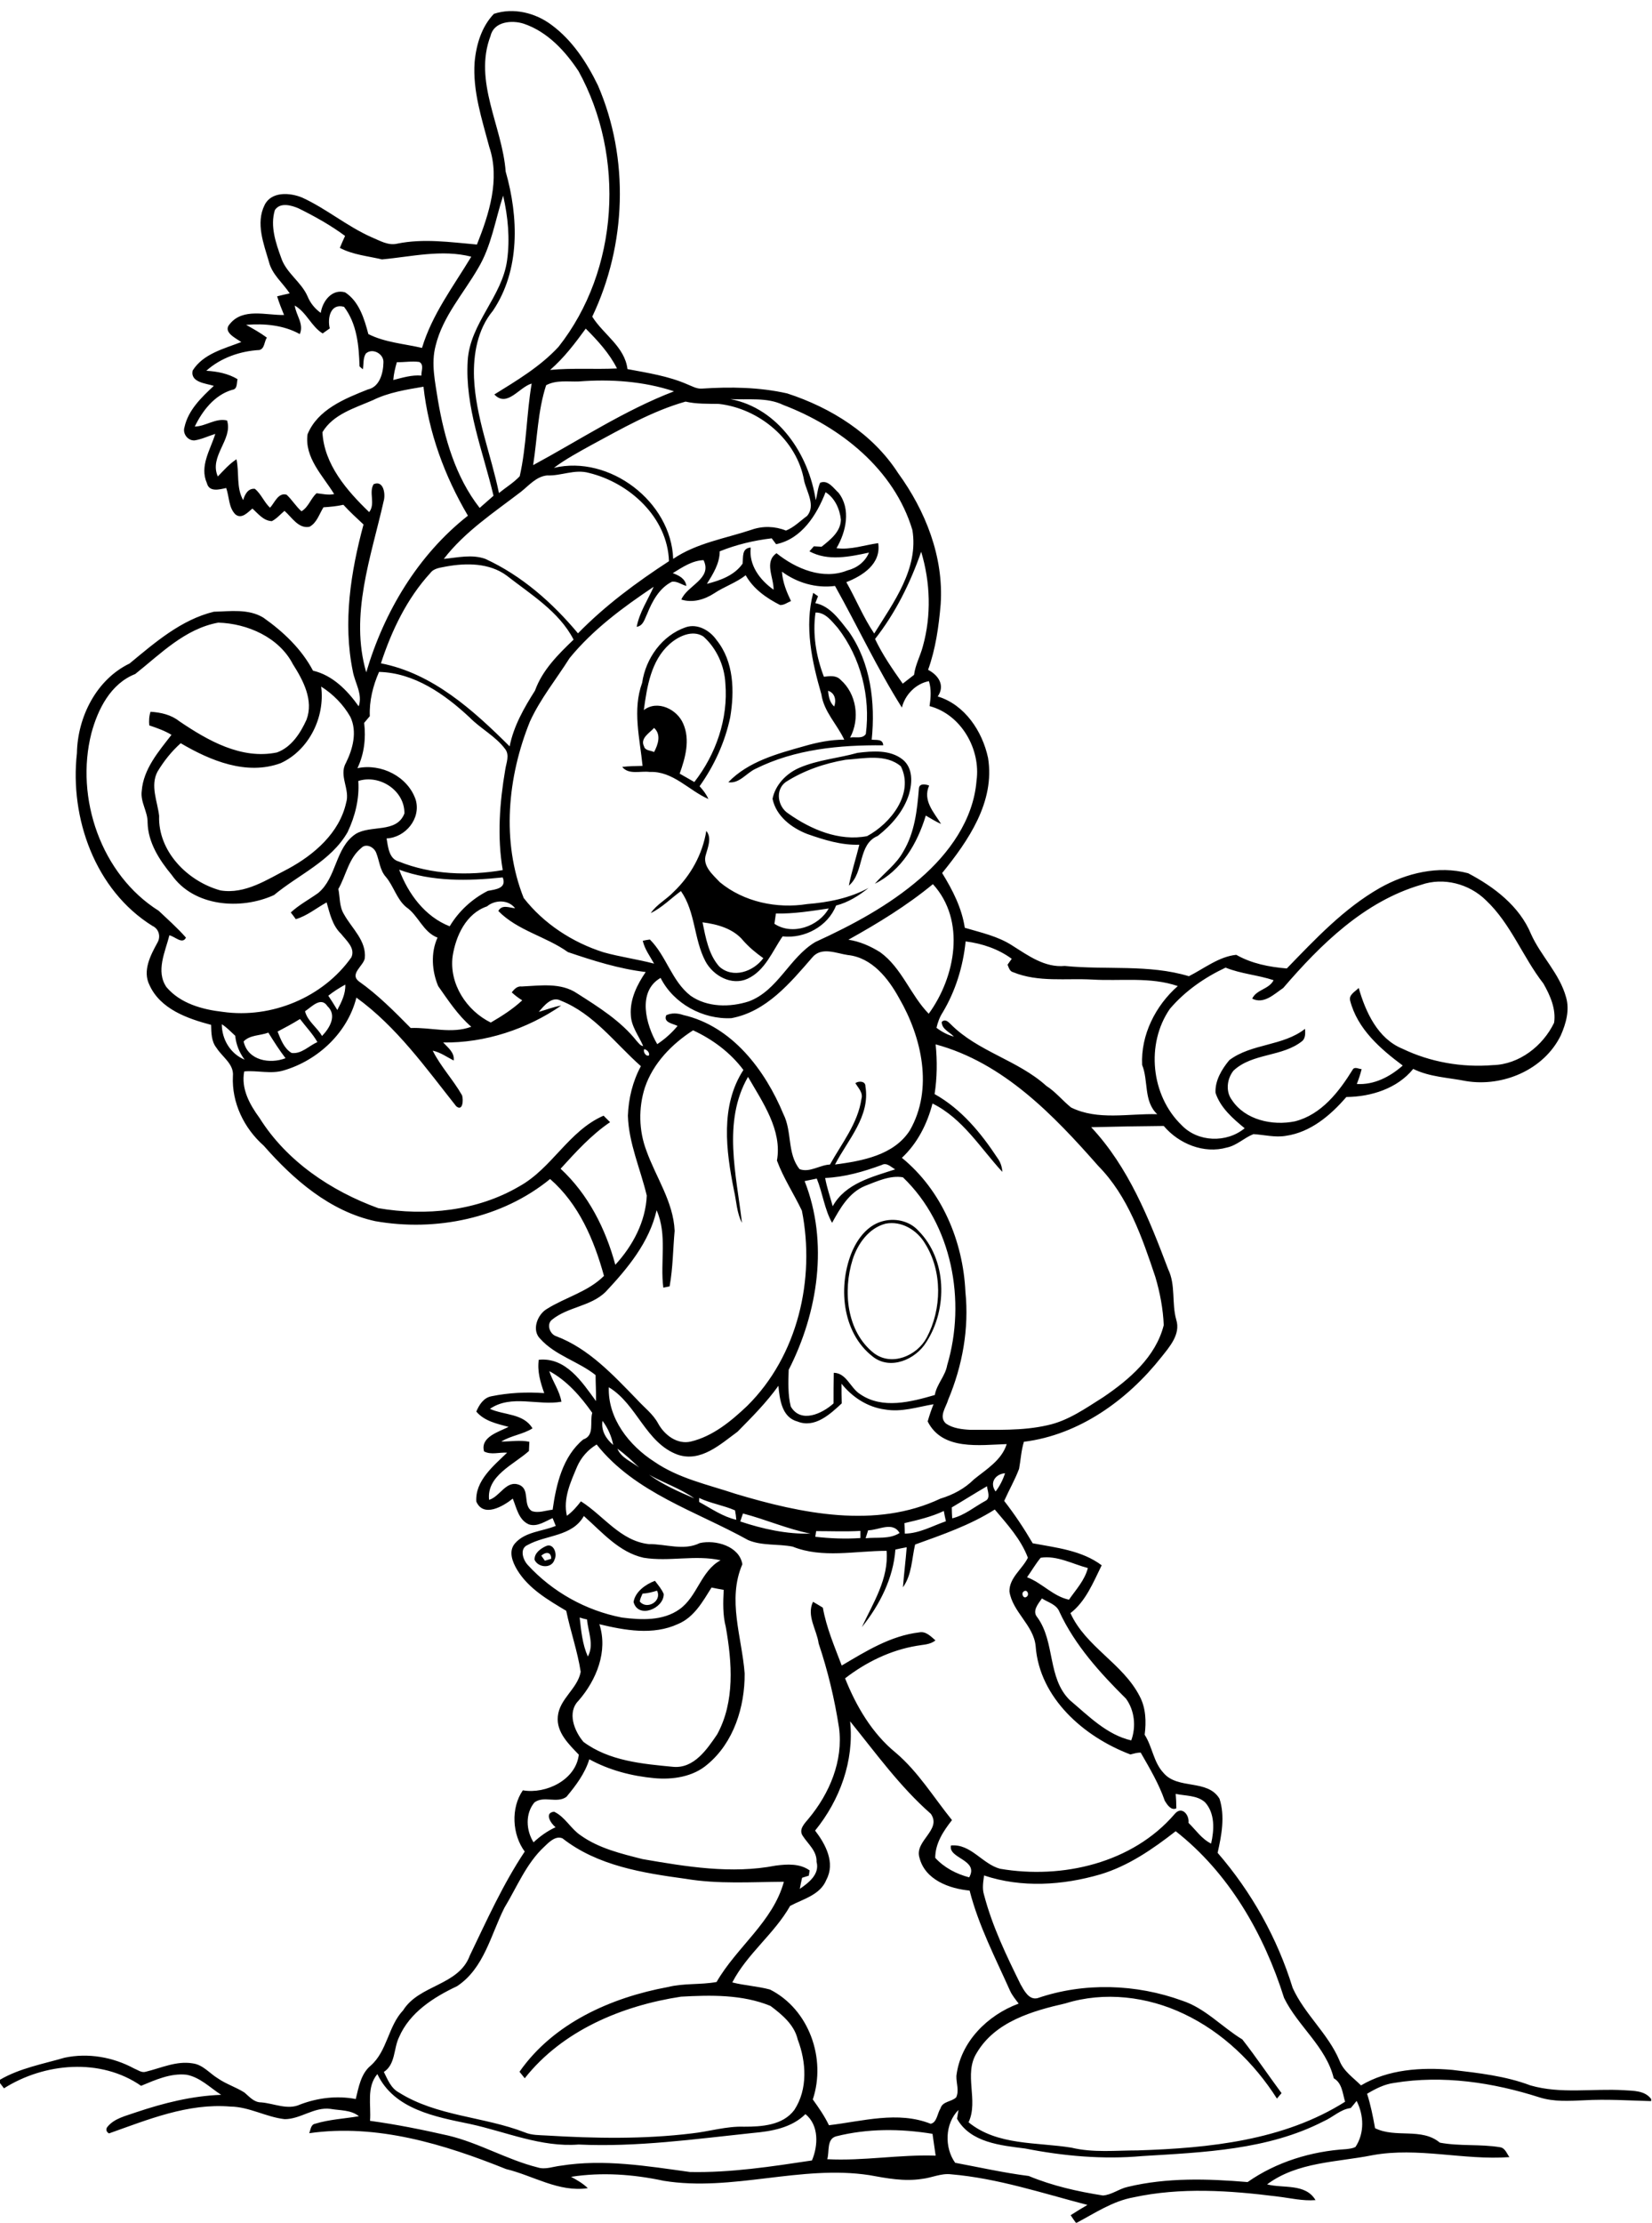
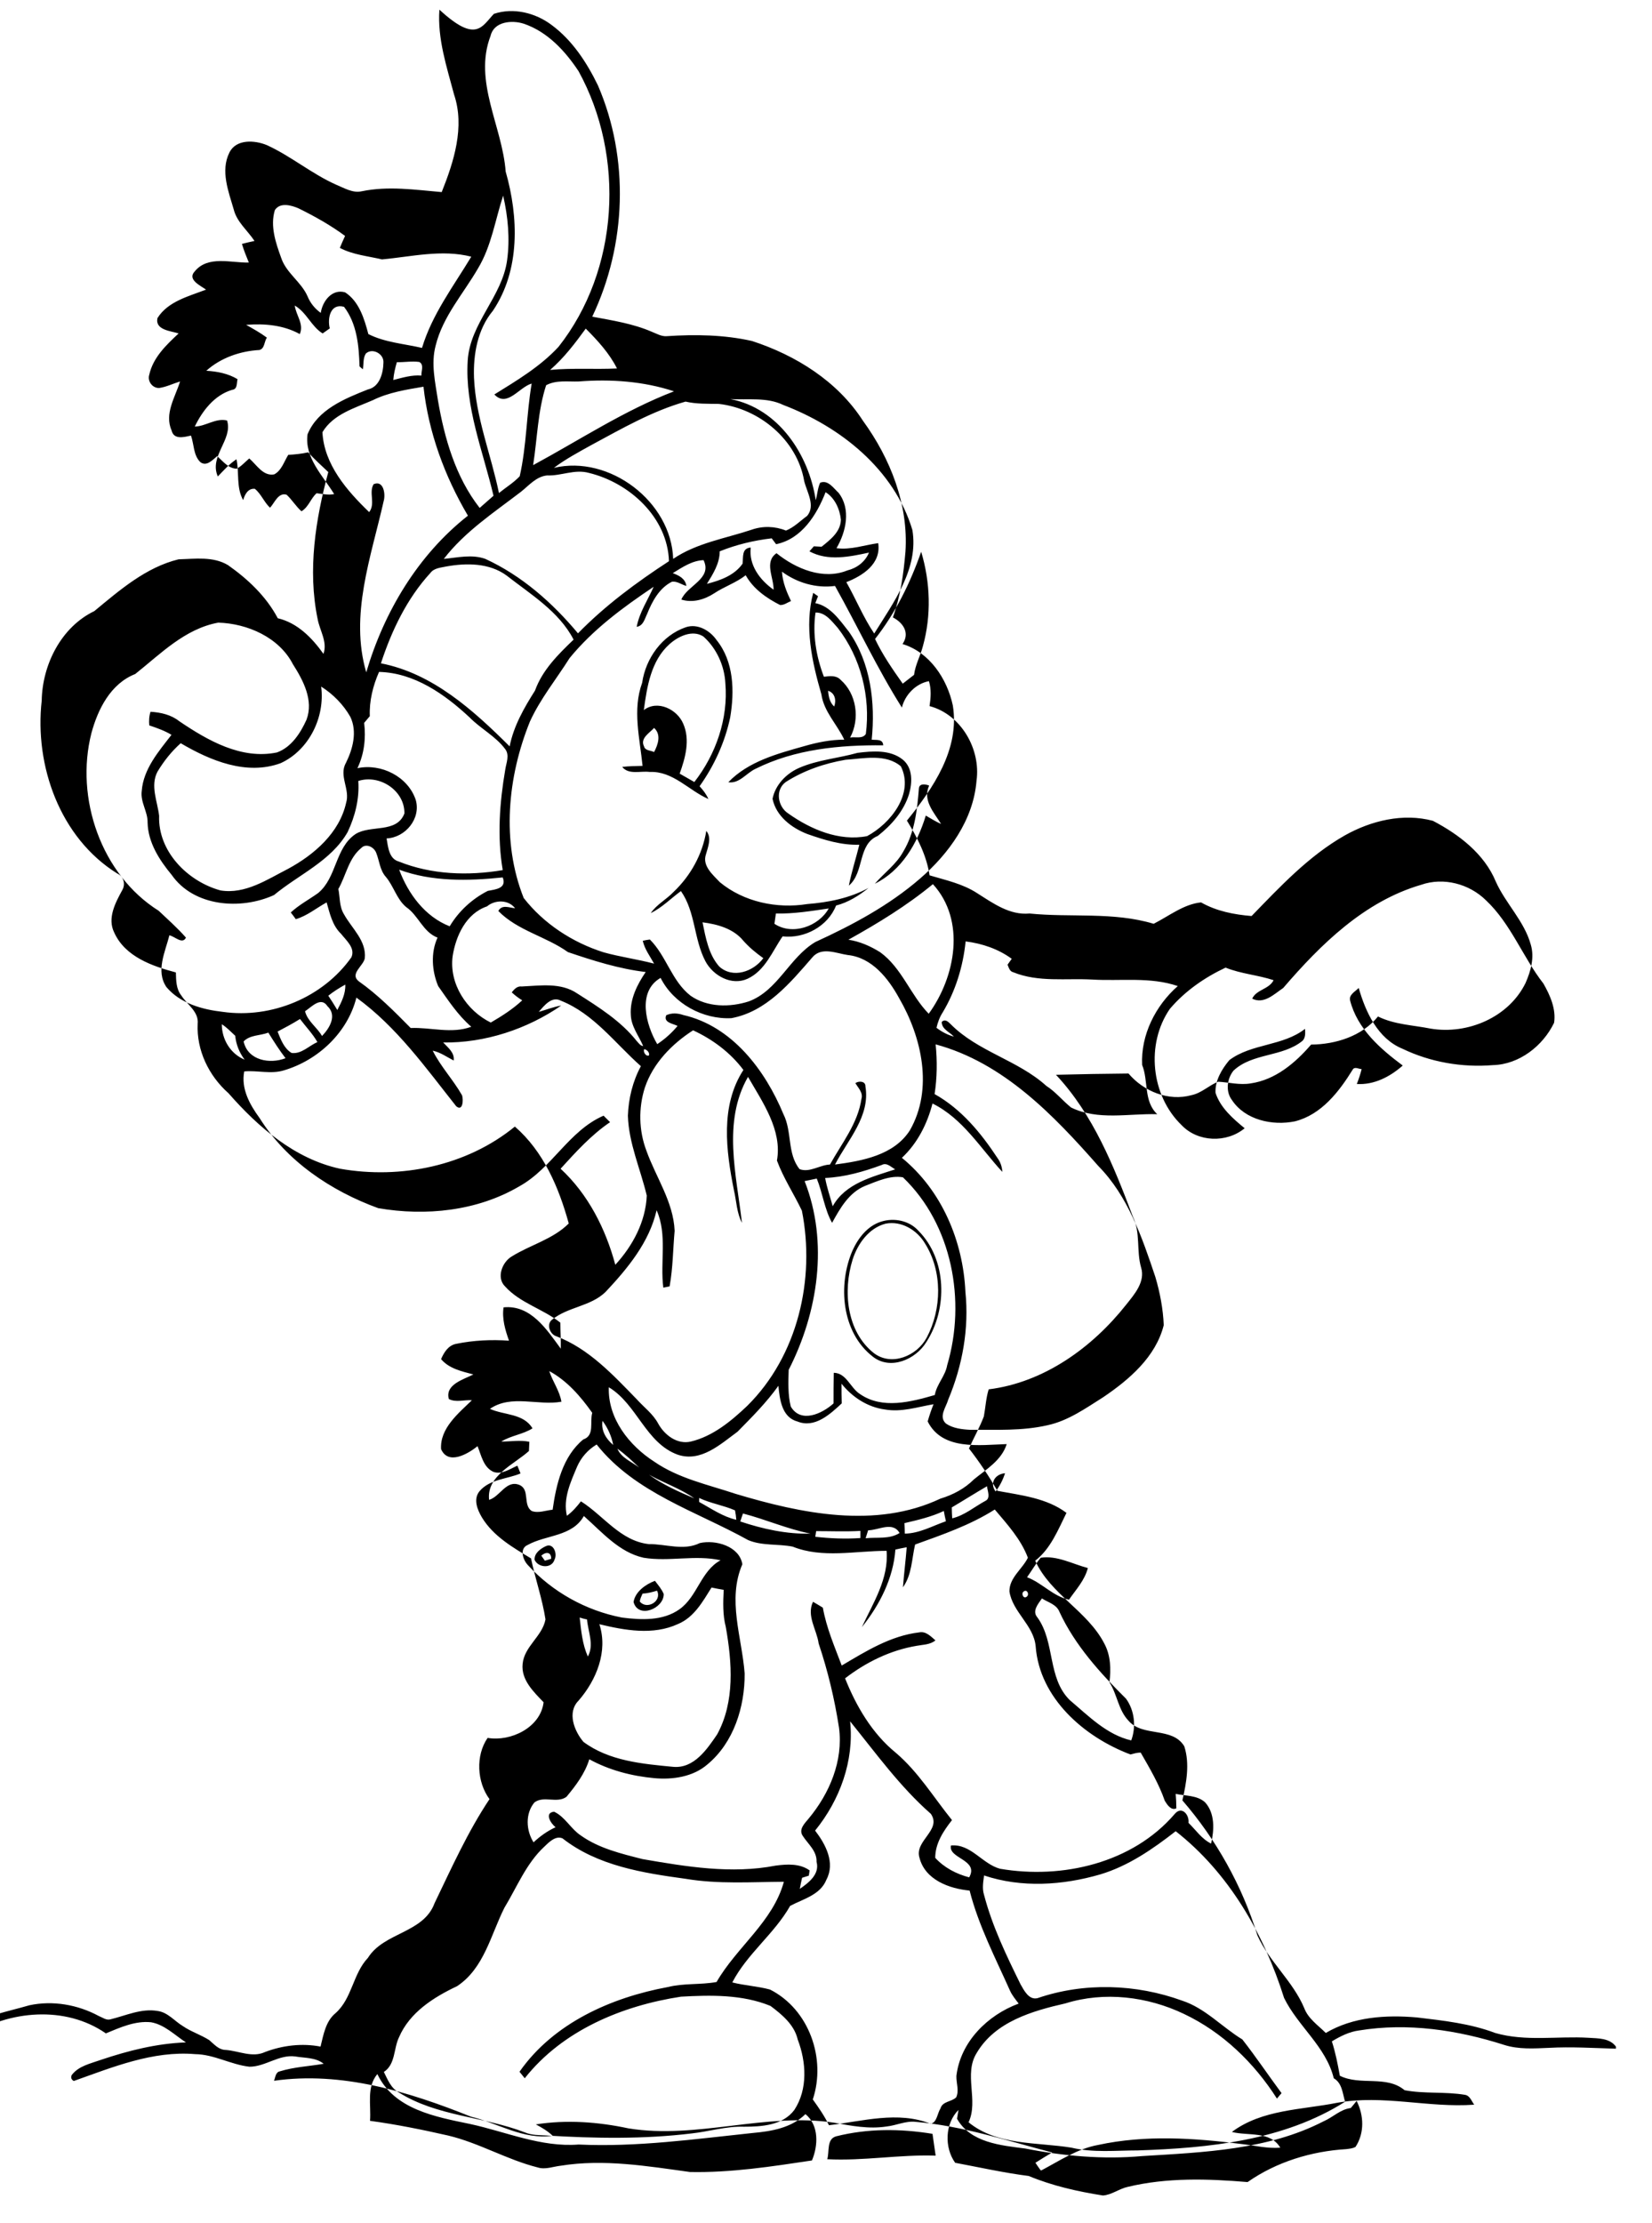
<svg xmlns="http://www.w3.org/2000/svg" version="1.2" baseProfile="tiny" id="Layer_1" x="0px" y="0px" viewBox="0 0 788 1060" overflow="scroll" xml:space="preserve">
-   <path d="M306.5,759.9c-0.5,1.2-1.2,2.4-1.3,3.8c3.4,4.1,10.7-0.2,8.2-5.2C311.1,759.2,308.8,759.8,306.5,759.9 M302.2,763.9  c0.8-4.9,5.7-8.4,10.2-10.1c1.5,2,3.2,3.9,4.2,6.3C316.7,767,304.4,772.1,302.2,763.9 M258.2,741.8c0.4,0.6,1.3,1.8,1.7,2.4  c0.8-0.2,2.3-0.7,3-0.9C263,739.9,260.3,739.9,258.2,741.8 M260.3,737.3c3.7-1.8,5.7,3.6,4.2,6.4c-1.3,4.4-7.8,3.9-9.5,0.1  C254.8,740.6,257.8,738.5,260.3,737.3 M422.4,583.5c-8,2.1-13.3,9.6-15.7,17.1c-4.7,15-2.9,34.3,10.1,44.6  c8.5,6.5,20.6,1.3,25.2-7.3c7.3-13.7,7.6-31.7-0.8-45C437.4,586.5,429.9,582,422.4,583.5 M420.4,582.5c6.1-1.9,13.3-0.5,17.7,4.4  c13.6,13.7,14,37.2,3.8,53c-5.1,8.4-17.3,13.7-25.7,6.9c-14.8-11.6-16.6-34.1-9.6-50.4C409.3,590.4,413.8,584.5,420.4,582.5   M335.1,439.8c1.5,7.3,2.9,15.4,8,21.1c6.5,5.9,16.3,2.4,21-4c-3.5-2.5-6.8-5.2-9.6-8.4C349.8,442.8,342.2,440.7,335.1,439.8   M370.1,435.6c-0.2,1.6-0.5,3.3-0.7,4.9c8.5,5.7,21.1,1.3,25.9-7.3C387,434.4,378.6,435.8,370.1,435.6 M336.9,396.2  c2.7,3.3,0.8,7.7-0.2,11.3c-1.8,5.4,3.4,9.7,6.7,13.2c11.4,9.4,27.2,12.7,41.6,10.4c10.1-0.8,20.3-2.8,29.3-7.7  c-4.6,3.7-9.7,6.9-15.5,8.4c-3.9,9.9-15,15.9-25.5,14.7c-4.9,7.1-8.3,16.3-16.7,20.2c-7.6,3.5-16.4-1.4-20.1-8.3  c-5.6-10.6-4.7-23.5-11.7-33.5c-4.8,3.5-9,7.9-14.4,10.5c2.9-4.2,7.5-6.5,10.9-10.1C329.4,417.6,335.1,407.4,336.9,396.2   M438.3,376.1c0.1-2.7,3.2-2.2,4.9-1.5c-3.2,7.1,2.3,12.8,5.7,18.3c-2.5-1.1-4.9-2.6-7.3-4c-4,13.2-11.5,26.2-24.3,32.5  c4.5-5.2,10.3-9.3,13.6-15.4C436.3,397,437.5,386.3,438.3,376.1 M403.3,362.3c-10,1.7-19.9,5.1-28.5,10.6c-5.2,3.8-3.8,11.8,1.2,15  c10.7,7.6,24.3,13.4,37.6,10.8c11.2-6,22.6-20.3,16.1-33.3C422.5,359.3,412,361.7,403.3,362.3 M381.1,366.2  c8.9-3.9,18.7-4.6,27.9-7.2c7.2-0.9,15.6-1.6,21.6,3.2c4.9,4,4.6,11,3,16.5c-2.5,8.1-8.4,14.8-14.9,19.9c-9.7,4-6.3,17.4-13.8,23.7  c1.3-6.6,3.4-13,5-19.5c-8.5,0.3-16.8-2.3-24.8-5.1c-7.5-2.9-14.9-8.5-16.6-16.8C369.8,374.3,375,368.9,381.1,366.2 M307.2,355.9  c0.5,2.1,3.2,1.9,4.8,2.7c1.9-3.6,3.5-8.3,0-11.5C309.9,349.5,305.2,352,307.2,355.9 M319.3,307.2c-8.8,7.9-10.7,20.3-12.2,31.4  c6.5-5,15.9-0.4,18.8,6.5c3.4,7.7,1,16.3-1.7,23.8c2.3,1.3,4.7,2.7,7,4c10.3-13.2,16.2-30.2,14.8-47c-0.4-8.4-4.2-16.8-10.5-22.4  C330.2,300.1,323.4,303.5,319.3,307.2 M306.3,325.6c1.7-11.7,9.5-22.6,20.8-26.5c5.6-1.9,11.5,1.5,14.7,6.1  c8.3,10.3,8.6,24.4,6.5,36.9c-2.5,11.8-7.6,23-14.6,32.8c1.7,1.9,3.2,3.8,4.2,6.1c-9.4-4.1-16.9-13.4-28-12.9  c-4.3-0.6-10,1.5-13.1-2.4c3.2-0.4,6.4-0.4,9.7-0.5C305.2,352.1,301.6,338.5,306.3,325.6 M395,329.4c0.2,2.7,0.8,5.6,2.9,7.5  C399,334,398.3,330.4,395,329.4 M389,292.1c-1.5,10.2,0.3,21,4,30.6c2.7-0.3,5.8-0.8,7.9,1.4c7.7,6.7,9.4,18.7,4.6,27.6  c2.4-0.5,5.9,0.8,7.5-1.7c2.3-17.8-2.4-36.4-13.4-50.6C396.8,296.3,393.7,291.9,389,292.1 M387.9,282.7c0.6,0.4,1.7,1.2,2.3,1.6  c-0.4,1.1-0.9,2.2-1.3,3.3c7.2,1.4,11.7,8.2,16,13.6c10.4,14.8,12.7,33.8,10.9,51.5c2.2,0.3,5.3-0.5,5.5,2.7  c-20.7-0.2-42.1,1.8-60.9,11.2c-4.4,2-7.7,7.2-13,6.4c9.5-9.9,23.4-13.6,36.2-17.2c6.2-1.8,12.6-3.1,19.1-3.1  c-3.4-7.3-9.7-13.3-10.9-21.6C387.3,315.5,383.6,298.8,387.9,282.7 M398.8,1018.7c-4.6,1.3-3.1,7.3-4.2,10.9  c17.3,0.9,34.5-2.3,51.7-1.7c-0.5-3.5-1-6.9-1.5-10.4C429.5,1015,413.8,1014.9,398.8,1018.7 M644.3,1005.2  c-4.9,0.6-8.5,4.4-12.9,6.3c-26.6,13.7-57.2,14.8-86.5,16.6c-18.7,1.7-37.6,0-55.9-3.6c-11.7-1.5-26.1-2.8-32.5-14.2  c0.2-1.4,0.5-2.8,0.7-4.2c-6.5,6.5-6.8,17.9-1.6,25.2c11.7,2.2,23.3,4.8,35.1,6.3c11.3,4.7,23.3,7.4,35.4,9.3  c4.2-0.3,7.7-3.2,11.8-4.1c18.7-4.5,38.2-3.9,57.2-2.3c13.7-9.6,30.4-14.7,47-15.7c1.5-0.2,3.2-0.3,4.5-1.1c4.3-6.6,4-15,0.5-21.9  C646.2,1002.9,645.3,1004.1,644.3,1005.2 M176.5,1011.3c12.5,1.7,24.9,4.2,37.2,7c14.8,3.5,28,11.5,42.7,15.2  c3.7,1.2,7.4-0.4,11.1-0.8c20.5-3.3,41.3,0.2,61.6,3c19.5,0.4,38.9-2.6,58.2-5.5c3-7.1,3.4-16.8-3.1-22.1c-6.7,6.6-16.2,8.2-25.2,9  c-27.6,2.9-55.2,6.8-83,5.5c-17.9,1.4-34.7-6.1-51.8-9.8c-16.4-3.4-36.2-6.9-44.2-23.8C174.7,995.3,177.1,1003.8,176.5,1011.3   M259.6,880.6c-8.6,8-13,19.2-19,29.1c-6.5,12.9-9.7,28.9-22.6,37.4c-11.2,5.3-22.6,12.5-27.7,24.4c-2.6,5.4-1.6,12.8-7.2,16.5  c1.8,3.6,3.4,7.8,7.2,9.8c18.1,11.4,40.4,11.4,60,19c3.3,1.4,6.9,1.3,10.4,1.5c23.1,1.4,46.3,1.8,69.3-1c8.3-0.9,16.5-3.5,24.9-3.2  c8.4,0,18.5-0.6,24-8c6.5-9.9,5.7-22.9,1.6-33.6c-1.6-7-7.5-11.9-13-16c-13.4-5.5-28.4-5.2-42.7-4.4c-28.1,4.3-56.5,16.1-74.5,38.9  c-0.8-1-1.6-2-2.5-3.1c16.2-23.2,43.7-35.4,70.8-40.4c7.6-1.9,15.6-1,23.2-2.4c9.6-16.7,26.9-28.7,32.1-47.8  c-15.6,0.1-31.3,1.2-46.8-1.4c-20.5-2.8-42.1-6.2-58.8-19.3C265,875.2,261.9,878.4,259.6,880.6 M524.8,893.8  c-17.9,5.2-37.5,6.5-55.4,0.5c-0.4,3.1-1,6.2,0,9.3c3.9,14.9,10.6,28.8,17.4,42.6c1.7,3,4,7.6,8.1,6.6c22.2-7.6,47-6.8,69,1.2  c11,3.6,19,12.6,28.7,18.5c6.5,8.3,12.4,17.1,18.7,25.6c-0.7,0.8-1.5,1.7-2.2,2.6c-10.9-17.1-26-31.7-44.4-40.4  c-17.4-8.3-37.9-10.8-56.5-5c-15.8,3.6-33.5,8.7-42.3,23.6c-6.4,10.2,1,22.6-3.9,33.1c13.7,11.2,32.6,9.4,49.1,12.1  c10.4,2.5,21.1,1.3,31.7,1.3c33.9-1.1,69.5-4.7,98.8-23.2c-1.2-4-1.4-8.9-5.4-11.2c-3.7-15.1-17.1-24.8-23.7-38.3  c-9.6-30.5-26.3-59.6-51.7-79.5C549.9,881.7,538.2,889.8,524.8,893.8 M405.5,820.8c2,18.8-4.9,37.6-16.7,52.1  c5,6.5,9.7,15.3,5.4,23.4c-2.9,7.3-11.1,9.2-17.3,12.5c-7.6,13.4-20.5,22.8-27.6,36.5c5.9,1.5,12.1,1.8,18,3.4  c18.6,9.4,26.9,32.9,20.4,52.4c2.8,3.9,5.6,7.9,7.7,12.3c16-1.9,32.9-6.9,48.5-0.7c3-0.5,3.2-5,4.7-7.3c1-3.5,5.3-3.1,7.5-5.3  c1.5-3.2,0-6.8,0.1-10.2c1.9-16.2,14.8-29,29.7-34.5c-1.5-2-3.1-3.9-4.1-6.1c-7-15.7-15-31-19.3-47.8c-9.7-0.9-21.2-5.1-23.9-15.6  c-2.6-8.1,10.8-13.3,5.4-21C429.3,852,417.8,836,405.5,820.8 M276.5,771.3c0.7,6.3,1.3,12.8,3.9,18.6c3.1-5.6,0.1-11.8-0.4-17.7  C279.1,772.1,277.4,771.6,276.5,771.3 M497,762.2c-1.8,2.6-4.8,6-2.2,9c8.6,11.8,4.7,28.9,15.5,39.5c8.9,7.5,17.6,16.5,29.3,19.2  c2.4-6.5,1.6-14.3-2.5-19.9c-12.3-12.2-24.3-25.4-31.7-41.3C504,765,499.9,764.1,497,762.2 M488.3,758.9c-1.4,0.9-0.1,3.7,1.4,2.5  C491.2,760.4,489.9,757.6,488.3,758.9 M339.4,757c-4.2,6.7-8.3,14.2-16,17.4c-11.9,5.5-25.4,3-37.5,0.1c4.2,12.9-1.4,26.6-9.9,36.4  c-5.6,5.6-2.1,14.5,2.3,19.7c12.2,9.1,28.1,10.5,42.8,11.9c9.9,0.9,16.1-8.3,21-15.5c8.5-15.6,7.1-34.3,4.1-51.2  c-1.5-5.8-1.3-11.8-1-17.7C343.3,757.8,341.3,757.4,339.4,757 M496.4,742.8c-2.4,2.9-4.3,6.2-6.5,9.3c7.2,2.7,12.4,9.1,20,10.7  c3.3-4.8,7.5-9.2,9-15.1C511.6,745.8,504.2,741.6,496.4,742.8 M389.3,730.1c-0.1,0.7-0.3,2-0.4,2.7c7.1,0.8,14.3,1.1,21.5,0.6  c0-0.9,0-2.6,0-3.4C403.4,730.4,396.4,730.1,389.3,730.1 M414.1,729.7c-0.4,1.3-0.8,2.5-1.2,3.8c5.4-0.6,11.3,0.6,16.2-2.5  C425.8,725.3,419.1,729.7,414.1,729.7 M278.5,722.9c-5.6,9.9-18,8.9-26.8,13.8c-4,1.7-2.3,7,0,9.5c11.8,12.9,27.8,21.8,44.9,25.1  c9.2,1.2,19.7,1.7,27.6-4c8.5-6.1,10.1-18.2,19.5-23.3c-12.1-2.7-24.5,0.8-36.7-1.2C295.3,740.2,287.2,730.6,278.5,722.9   M354.4,721.7c-0.3,0.9-1,2.8-1.3,3.8c10.8,3.6,22.1,6.1,33.5,5.8C375.5,729.1,365.2,724.5,354.4,721.7 M431.4,726.3  c0.1,1.7,0.2,3.3,0.2,5c7-0.1,13.2-3.7,19.6-5.9c-0.4-1.6-0.7-3.3-1-4.9C444.3,723.3,437.8,724.8,431.4,726.3 M333.5,716.2  c5.7,3.1,11.2,7,17.7,8.5c-0.1-1.5-0.3-3-0.6-4.5c-5.5-2.4-11.6-3.3-17.1-5.9C333.5,714.8,333.5,715.8,333.5,716.2 M454,718.8  c0,1.7,0.1,3.5,0.2,5.2c5.9-1.4,10.6-5.5,15.8-8.3c2.7-1.3,1-4.8,0.8-7C465.1,712,459.6,715.5,454,718.8 M309.6,703.2  c6.6,4.8,14.1,8.1,21.6,11.3C324.6,709.8,316.7,707.2,309.6,703.2 M474.9,711.2c2-2.6,3.5-5.6,4.5-8.7  C474.7,702.9,471.9,707.1,474.9,711.2 M294.5,690.8c1.8,4.4,6.8,6.2,10.4,9C301.6,696.7,298.3,693.5,294.5,690.8 M275.3,699.3  c-3.1,7.4-6.8,15.2-4.9,23.5c2.6-1.9,4.7-4.3,6.7-6.9c10.8,6.8,18.8,18.9,32.4,20.4c8.1-0.1,16.6,3.3,24.3-0.5  c7.6-1.7,18.9,1.5,20.3,10.1c-7.3,16.9-0.2,34.8,1.1,52.1c0.1,15.9-5.2,32.9-17.7,43.3c-6.9,6-16.6,7.4-25.4,6.6  c-10.8-1-21.5-3.8-31-9c-2.1,6.8-6.4,12.5-10.9,17.9c-4.5,3.3-10.9-0.7-15.3,2.7c-4.4,5.3-4,13.3-0.4,19c3.1-2.9,6.6-5.4,10.5-7.2  c-2.3-1.8-5.5-6.9-0.7-7.4c5.2,2.4,7.9,8.1,12.7,11.3c8.7,6.2,19.3,8.7,29.5,11.3c20.9,3.6,42.4,7.2,63.5,3.1  c5.4-0.7,11.5-1.1,16.2,2.3c-0.1,0.6-0.3,1.9-0.4,2.5c-1.1,0.3-2.1,0.7-3.2,1c-0.4,1.8-0.8,3.5-1.1,5.3c4.2-2.9,9.6-7,8-12.9  c0.2-5.2-4.1-8.5-6.6-12.4c-2.1-3.1,1-6,2.8-8.2c10-12,16.6-27.6,14.5-43.4c-2.1-13.6-5.3-27-9.7-40.1c-0.9-6.6-5.9-13.2-2.7-19.9  c1.6,0.9,3.2,1.9,4.7,2.8c1.7,9.6,5.6,18.6,9,27.6c11.5-6.8,23.3-14.2,36.9-15.8c3.2-0.7,5.6,1.9,7.8,3.8c-2.5,2.1-5.9,2-9,2.6  c-12.5,2.1-24.1,7.8-34.1,15.5c5.3,13.3,12.9,26.3,24.2,35.5c10.7,9.1,18,21.2,26.8,32.1c-4.1,5.2-8,11.1-8,18  c4.3,4.7,10.1,7.7,16.2,9.3c4.8-8.5-10.1-8.9-8.7-15.2c9.5-0.9,14.9,8.8,23.4,11.1c29.7,5.1,63.3-2.7,83.4-26.2  c3.3-3.9,7,0.5,6.5,4.3c3.5,3.4,6.3,7.7,10.8,9.9c1.5-6.6,1.9-14.4-2.9-19.7c-3.8-3.4-9.3-3-14-4c0.2,2.3,0.3,4.6,0.3,6.9  c-2.5,1.2-4.4-1.8-5.5-3.6c-2.8-8.1-7.2-15.5-11.5-23c-1.7,0-3.3,0.5-4.9,0.9c-22-8.3-43.4-26.8-45.2-51.7c-1-10-11-16.2-12.5-26  c-0.1-6.6,6.1-10.6,8.8-16.1c-3.3-8.8-9.8-15.9-15.8-23c-11.8,7.5-25,12-38,16.7c-1.6,6.8-1.5,14.4-5.8,20.4  c0.5-6.4,1.3-12.8,1.8-19.1c-1.8,0.3-3.6,0.7-5.4,1.1c-1,13.7-7.5,26.4-16,37c5.4-11.6,12.9-23.1,11.8-36.4c-14.9,0-30.6,3.7-44.8-2  c-7-1.4-14.5-0.3-21.2-3.1c-24.8-13.8-54-22.5-72.3-45.6C280.4,691.3,277.2,695,275.3,699.3 M287.4,677.5c-0.8,4.6,1.7,8.7,5.1,11.5  C291.7,684.8,289.9,680.9,287.4,677.5 M401.4,659.8c0,3.1,0,6.3,0.1,9.4c-5.6,5.2-12.9,12-21.2,8.6c-7.4-2-8.4-10.6-9-17  c-5.7,8-12.7,15-19.5,21.9c-8.2,6-17.4,14.6-28.4,11c-15.4-5.5-19.5-24.1-33-32.2c-0.5,14.9,9.7,27.8,21.7,35.5  c11.6,8,25.5,10.9,38.7,15.3c31.3,9.4,66.9,16.9,97.8,2.3c6-1.8,11.6-4.8,16-9.2c5.9-4.8,13.2-9.1,15.6-16.8  c-12.9,0.4-30.7,3.2-37.7-10.8c0.8-2.8,1.7-5.5,2.8-8.2c-7.7,1.3-15.3,3.9-23.2,2.5C413.8,671,406.5,666.2,401.4,659.8 M262,653.8  c1.6,5,4.9,9.3,5.8,14.6c-11.2,2-23.9-3.6-34.1,3.4c6.8,3.1,16,2.1,20.3,9.3c-4.6,2.9-10.2,3.4-14.9,6.3c4.5,0,9-0.8,13.4,0.1  c-0.1,1.5-0.1,2.9-0.2,4.4c-7.2,6.5-20.3,11.8-19,23.3c5.3-1.6,8.2-9.7,14.5-7.1c5.1,2.2,1.5,9.5,5.8,12.4c3.2,1.2,6.7-0.3,10-0.6  c1.7-12.1,4.8-25.4,14.6-33.5c5.6-1.9,3-8.3,4.3-12.7C277,665.9,270.4,658.3,262,653.8 M412.6,565.5c-7.7,3.2-11.9,10.7-15.7,17.6  c-3.6-6.4-4.5-14.2-7.3-21.1c-1.9,0.4-3.9,0.8-5.8,1.2c11.5,29.2,6.4,62.6-7.6,90c-0.2,5.8-0.4,12,1,17.5c4.8,8.2,15,3.4,20.4-1.5  c0-4.9,0-9.8,0.1-14.6c6.1,0.1,7.9,7.3,12.6,10.2c10.6,7.3,24.2,3.7,35.6,0.4c0.9-5.2,5-9,5.9-14.2c9.1-30.6,2.4-67.1-21.1-89.6  C424.7,560.3,418.3,563.3,412.6,565.5 M420.6,555.5c-8.7,3.2-17.7,5.8-27,6.2c0.8,4.6,2.4,9,3.6,13.5c6-10.9,18.8-14,29.8-17.6  C425,556.5,423,554.2,420.6,555.5 M307.3,500.3c-0.7,1.2,0.8,3.6,2.2,3C310.1,502,308.5,500.4,307.3,500.3 M446.3,498  c0.8,7.9,0.7,15.9-0.5,23.7c12.7,7.1,22.1,18.5,30,30.5c1.4,1.9,2.2,4.2,2.3,6.6c-10.5-11.4-18.9-25.5-33.3-32.6  c-2.5,9.7-7.2,19-14.6,25.9c19,15.5,29.2,39.7,30.3,63.9c1.8,17.5-1.4,35.2-8.2,51.4c-1,3.6-4.7,8.1-1.1,11.4  c3.3,2.3,7.7,2.8,11.7,3c12.3-0.1,24.7,0.6,36.8-2.2c9.8-2.1,18.2-8.1,26.6-13.4c12.4-8.4,25-19.2,28.8-34.3c-0.3-7.7-1.8-15.6-4-23  c-6.3-18.8-13-38.5-27.2-52.9C502.6,531.8,478.6,506.7,446.3,498 M116.2,496.6c2,9.1,12.5,10.9,20,8c-3-3.9-5.6-8-8.2-12.2  C124.1,493.9,119.3,493.4,116.2,496.6 M307.6,518.6c-3.1,9.7-2.9,20.5,0.7,30c4.5,12.7,12.9,24.4,13.5,38.3  c-0.8,8.8-0.8,17.7-2.4,26.5c-1,0.2-2,0.4-3,0.6c-1.6-12.3,2-25.2-3.2-36.9c-3.5,15.3-13.8,27.7-24.3,38.9c-7.1,7-18,7.1-25.6,13.3  c-2.8,2.2-1,7,2.1,7.9c15.5,5.9,27,18.4,38.3,30c3.5,3.9,7.8,7,10.3,11.7c3,5.4,9,10,15.5,8.5c10.5-2.5,19.2-9.7,26.9-17  c24.1-23.8,32.6-60.4,26.1-93.1c-3.8-8-8.8-15.5-11.9-23.9c2.6-14.5-6.9-27.9-13.8-39.9c-12.3,21.4-5.5,46.7-2.9,69.6  c-2.5-4.8-2.6-10.3-3.8-15.5c-3.8-18.9-6.6-40.3,4.5-57.4c-6.2-8.3-14.7-14.6-24-18.9C320.5,497.8,311.5,507,307.6,518.6   M105.8,488.4c0,7.2,4.1,14.1,10.9,16.9c-2.5-3.3-4.1-7.2-4.5-11.4C110.1,492,108.2,489.9,105.8,488.4 M132.4,491.9  c1.5,3.7,3.1,8.1,6.7,10.2c4.7,0.6,8.2-3.4,12.3-5.2c-2.3-4-5.5-7.3-8.3-11C139.6,488.1,136,490,132.4,491.9 M145.5,482.2  c1.2,4.8,5.7,7.6,8.1,11.8c3.6-3.7,7.3-9.8,2.6-14.2C153.1,475,148.6,480.2,145.5,482.2 M170,475.7c-4.2,16.7-18.3,29.9-34.6,34.7  c-6.2,1.9-12.6-0.1-18.9,0.5c-1.6,8.2,2.6,15.8,7.3,22.2c12.9,20.6,34.1,34.8,56.6,43c22.7,3.9,47.2,1.4,67.3-10.4  c15.6-8.6,23.6-26.5,40.2-33.7c1,1,2.1,2.1,3.1,3.1c-9,6.1-16.3,14.2-23.6,22.2c13.2,12.2,21.5,28.7,26.1,45.8  c8.3-9,14.5-20.6,15-33c-3-12.7-8.6-24.9-9-38.1c0.3-8.2,2.3-16.4,6.2-23.6c-12.3-10.9-22.5-25-38.1-31.2c-4.4-2.4-8.1,2.4-10.6,5.3  c3.6-1,7-2.4,10.7-3c-16.2,11.2-36.4,17.9-56.3,17.6c2.3,2.5,5.5,4.8,5,8.6c-3.3-1.7-6.3-3.9-10-4.7c3.8,7.6,9.8,13.9,14,21.3  c0.7,2.1,0.4,7.9-2.8,5.2C203.1,509.2,189.2,489.6,170,475.7 M156.6,474.8c1.5,2.2,2.9,4.5,4.3,6.8c2-3.8,4-7.7,3.8-12.1  C161.8,471.1,159.1,472.8,156.6,474.8 M387.5,456.5c-10.5,12.1-21.9,25.9-38.6,29c-13.6,0.7-27.6-6.9-33.8-19.2  c-11.3,6.5-7,22.4-1.6,31.6c3.6-2.4,6.9-5.3,9.7-8.7c-2.2-1.1-6.9-1.6-5.4-5.1c2.6-1.2,5.5-1,8.1-0.1c23.3,5.3,39.1,26.3,47.8,47.3  c4.2,8.3,1.7,18.8,7.7,26.2c4.8,1.8,9.6-2,14.5-2.2c5.6-10.1,13.3-19.6,15-31.3c0.9-2.9-1.5-5.2-2.9-7.5c1.6-1.2,4.9-1,4.8,1.5  c2.4,14.3-8.4,25.5-14.5,37.3c12.9-1.7,28.1-4.4,35.7-16.3c11.3-19.7,5.7-44.4-5.1-63c-5.2-9.5-13-19.4-24.5-20.6  C398.9,454.6,391.9,451.3,387.5,456.5 M460.6,448.9c-1.2,11.9-4.8,23.6-10.9,33.8c-1.5,2.3-2.4,4.8-3,7.4c2.5,1.9,5.3,3.4,8.3,4.2  c-2-2.2-5.8-3.5-5.8-7c1.6-1.6,3.1-0.1,4.3,1.1c13,13.1,32,17.1,45.6,29.4c4.4,2.8,7.7,7,11.8,10.3c12.8,6.3,27.4,2.8,41.1,3.2  c-6.6-6.2-4.1-15.8-7.2-23.5c-0.7-14.3,6.4-28.3,17-37.6c-13.1-4.5-27.2-2.3-40.7-3.1c-12.6-0.7-25.8,1.4-37.8-3.5  c-1.7-0.4-2.1-2.2-2.7-3.6c0.7-0.9,1.3-1.9,2-2.8C476.2,452.5,468.5,449.9,460.6,448.9 M232.3,432.2c-10,3.4-14.9,14.1-16.4,23.8  c-1.7,13.1,6.6,25.9,18.2,31.6c5.3-3.1,10.5-6.4,15-10.6c-1.8-1.1-3.5-2.4-5-3.8c1.2-1.5,2.6-3.1,4.8-2.8c8.8-0.4,18.6-2,26.4,3.3  c10.2,6.5,20.8,13.1,28.4,22.7c0.9,0.9,1.7,2.3,3.1,2.4c-2.1-4.9-5.7-9.3-5.9-14.8c-0.5-7.5,3-14.5,7.1-20.5  c-12.7-1.5-25-5.4-37.1-9.5c-10.5-7.5-24-10.2-33.2-19.6c1.7-3.2,5.1-1.6,8-1.3C242.5,428.9,236.1,429,232.3,432.2 M404.7,448.1  c5.4,0.8,10.6,3.1,15.2,6c10.3,7.5,14.4,20.4,23.1,29.3c12.8-17.6,17.8-44.5,2-61.8C432.5,431.9,418.7,440.3,404.7,448.1   M677.9,421.9c-27.1,7.9-47.9,28.4-65.8,49.2c-4.3,2.9-9.2,7.9-14.8,5.1c2-4.4,8-4.4,10.2-8.8c-7.5-2.5-15.5-3-22.9-6  c-10,4.7-19.4,11.2-26.6,19.7c-11.5,16.7-9,41.3,5.6,55.4c7.8,8.2,21.5,8.6,30.1,1.5c-5.6-4.6-11.6-9.8-13.9-16.9  c-0.3-5.8,3-11.3,6.6-15.6c10.7-8,25.5-6.6,36.1-14.9c0.1,1.9,0.3,4.2-1.2,5.7c-9.5,7.8-23.8,5.7-32.9,14.2c-3.1,3.8-3.9,9.9-0.8,14  c6.3,9.6,19.4,12.4,30.1,10.2c12.6-3.2,21-14.1,27.5-24.6c0.9-1.7,3-0.3,4.3-0.3c-0.6,2.4-1.4,4.8-2.3,7.1  c8.3,0.5,15.9-3.5,21.9-8.8c-10.7-8-21.6-17.4-25.1-31c-0.7-2.8,2.5-4.3,4.1-6c3.3,11.5,9.1,24.2,20.9,29c13.3,6.4,28.4,9,43.1,7.8  c12.6-0.3,23.9-9.2,29.2-20.2c1-6.6-1.9-13.1-5.1-18.7c-9.9-12.7-15.5-28.5-27.4-39.7C700.8,421.4,688.5,418.2,677.9,421.9   M190.4,414.7c4.3,11.5,12.3,22.4,24.1,27c4.3-7.2,10.7-13.1,18.2-16.9c3.8-0.7,9.1-1.2,7.1-6.4  C223.3,420.1,206.1,420.5,190.4,414.7 M172.4,404.3c-6.1,4.9-7.3,13.1-11,19.6c0.8,4,0.4,8.4,2.7,12.1c3.7,6.7,10.8,12.6,9.9,21  c-0.7,3.6-7.3,7.4-2.9,10.9c9.1,6.4,17,14.4,24.8,22.3c9.6-0.4,19.5,2.9,28.9-0.6c-6.4-5.5-11-12.6-15.8-19.4  c-3-7.2-3.6-15.9-0.3-23.1c-7-2.7-9.1-10.6-15-14.6c-4.5-3.8-5.9-9.9-9.6-14.3c-2.9-3.2-3.1-7.6-4.6-11.4  C178.5,403.9,174.6,402,172.4,404.3 M153.2,327.4c1.9,14.6-5.8,30.3-19.3,36.5c-16.3,6-33.6-1.2-47.7-9.5  c-4.4,3.9-8.1,8.6-11.1,13.6c-3.5,6.7,0,14.1,0.8,21c-0.6,17,13.6,31.3,29.3,35.6c11.8,1.9,22.2-5.2,32.2-10.3  c12.4-6.7,24.5-17.1,27.7-31.5c2-6.4-3.6-12.9-0.1-19c3.3-6.7,5.5-14.9,2.1-22C163.8,336,158.9,331,153.2,327.4 M180.8,320.4  c-2.9,6.6-4.7,13.8-4.4,21.1c-0.9,1.1-1.8,2.1-2.7,3.2c0.9,7.4,0,14.9-3.2,21.6c11.3-2.4,24.1,4,27.8,15.1c2.6,8.9-4.9,18-13.9,18.4  c0.7,4,1.1,9.7,5.8,11c15.6,6.3,33.1,6.9,49.6,4.1c-2.7-15.9-1.5-32.1,1.2-47.9c0.5-3.3,2.2-7-0.1-9.9c-4.6-6.1-11.6-9.6-16.9-15  C212.1,331,197.6,320.8,180.8,320.4 M64.5,321.4c-11.7,4.6-17.8,16.7-20.9,28.2c-7.9,31,4.7,67.5,32.1,84.7c4.4,4.2,9,8.2,13,12.8  c-1.7,3.4-5.3-0.6-7.9-1.1c-2,7.9-6.6,17.1-1.4,24.7c6.6,7.8,17.1,10.7,26.9,11.8c23.2,3.3,47.8-6.9,61.3-26c2-4.4-2.4-8-4.9-11.2  c-4.2-4-5.4-9.8-6.9-15c-4.9,2.7-9.3,6.4-14.7,8c-0.8-1.1-1.6-2.2-2.4-3.2c4-3.7,8.8-6.2,13.1-9.3c8.9-7.4,8-21.5,17.8-28.1  c7.2-4.5,19.6-0.2,23.3-9.8c0.2-10.9-11.8-18.8-22-15.5c0.6,8.4-1.5,16.8-5.1,24.4c-7.9,13.8-23.3,20.2-35.1,30  c-15.8,7.2-38.2,5.6-48.8-9.6c-5.9-7.1-11.3-15.5-11.5-25c0.1-5.2-3.5-9.7-2.8-15c0.8-10.5,8-18.8,14.2-26.8c-3.3-2-7-3.3-10.6-4.5  c-0.2-2.2-0.1-4.4,0.6-6.5c4.9,0.3,9.8,1.4,13.7,4.5c13.6,9.2,29.6,18.4,46.6,14.9c6.9-2.5,11.2-9.2,14.1-15.6  c3.5-9.3-1.6-18.8-6.5-26.5c-6.6-12.8-21.7-19.4-35.6-19.8C88.2,299.8,76.6,311.8,64.5,321.4 M213,270.1c-2.7,0.6-5.9,0.7-7.7,3.1  c-11.2,12.2-18.5,27.5-23.6,43.1c24.7,4.8,44.1,22.4,61.4,39.6c1.9-9.7,6.9-18.4,12.1-26.6c3.5-9.8,11.1-17.3,18.4-24.3  c-6.9-13.4-20.5-21.6-32-30.6C233.4,268.4,222.5,268.4,213,270.1 M320.9,273.3c3,1.1,6,2.6,6.5,6.1c-2.3-0.6-4.5-2.4-6.9-2  c-6,3-9.4,9.3-11.8,15.3c-1.2,2.4-1.8,5.7-5,6.2c1.3-6.9,5.3-12.8,8.1-19.1c-14.6,9.8-28.9,20.3-40.1,34  c-6.3,10-13.9,19.3-18.9,30.2c-10.7,26.4-13.7,57.3-3,84.2c9.6,12.3,23.3,21.2,38.1,25.9c7.9,2.2,16.1,3.3,24.1,5.4  c-2-3.6-4.5-6.9-5.4-10.9c0.8-0.2,2.5-0.5,3.4-0.6c7.9,7.9,10.4,19.8,19.4,26.8c8,5.6,18.8,5.6,27.8,2.7  c13.9-5.2,19.3-20.9,31.7-28.3c17.7-8.1,35.1-17.4,49.9-30.2c13.8-11.9,25.5-28,27-46.7c2.1-15-7.3-31.6-22.4-35.6  c0.6-4,0.9-8-0.3-11.9c-6.3,1.2-11.4,6.5-12.9,12.6c-11.8-18.7-21.1-38.7-31.9-58c-9,1.2-18.1-1.5-25.3-6.8c0.3,5,2.2,9.6,4.3,14  c-1.7,0.7-3.3,2-5.2,1.9c-6.5-3.3-12.8-7.7-16.4-14.2c-4.6,3.6-10.2,5.4-15,8.6c-4.6,3-10.3,4.7-15.7,3c2.8-6.8,14.9-9.9,10.6-18.8  C330.1,267.3,325.5,270.5,320.9,273.3 M417.4,304.7c3.6,7.6,8.4,14.5,13.2,21.3c1.8-1.4,3.6-2.8,5.4-4.2c0.6-4.8,3-9,4.2-13.6  c4.1-14.7,3.6-30.5-0.8-45.1C434.2,278,427.2,292.2,417.4,304.7 M393.8,234.7c-4.2,10.8-11.4,22.3-23.6,24.8  c-0.7-0.9-1.4-1.9-2.1-2.8c-8.5,1-16.9,3-24.8,6.2c0,5.8-3.2,10.8-6.1,15.5c6.3-1.6,13.1-4,17-9.6c0.4-3.2-0.5-7.4,3.9-7.7  c-1,8.4,4.4,15.5,10.9,20.1c0.1-5.8-4.6-13.3,1.4-17.4c9.2,7.4,22.2,12.9,33.8,8.2c4.5-1.1,8.5-4.1,10.3-8.5  c-9.3,2-19.6,4.2-28.4-0.6c0.7-0.8,1.4-1.6,2.1-2.4c1.2,0.1,2.5,0.1,3.7,0.2c4.1-3.3,9.1-7.1,9.2-12.9  C400.6,242.9,398.3,237.5,393.8,234.7 M261,226.7c-5.2,0.5-8.7,4.8-12.5,7.8c-12.9,9.9-26.8,19-36.8,32c6.5-0.6,13.4-2.3,19.8,0  c17.4,8,32,20.9,44.2,35.5c13-13.3,27.9-24.3,43.4-34.4c-0.7-20.9-18.8-37.4-38.2-42.1C274.1,223.6,267.7,227,261,226.7   M282.1,212.2c-6.1,3.4-12.3,6.7-17.9,10.9c26.5-6.3,56,16.1,56.9,43.4c11.2-7.6,24.8-9.7,37.4-13.9c5.4-1.9,11.2-1.7,16.4,0.4  c3.8-1.5,6.8-4.6,10.1-7c4.1-4.9-0.1-11.3-1.4-16.6c-3.3-19.5-21.3-34.6-40.7-36.8c-5.3-0.1-10.7,0.1-15.9-1.1  C311.1,196,296.6,204.4,282.1,212.2 M348.4,190.3c22.9,4.4,37.4,26.4,40.7,48.2c0.8-2.7,0.9-5.7,2.1-8.3c3.7-1.6,6.4,2.6,8.8,4.8  c6,7.7,3.6,18.6-1,26.4c6.8,0.9,13.3-1.5,19.9-2.4c1.5,9.8-7.3,15.5-15.2,18.6c4.6,8.1,8.1,16.8,13.3,24.5  c9.2-14.8,21.3-31,18.2-49.4c-8.7-28.9-34.3-49.2-61.6-59.6C365.8,189.3,356.8,190.8,348.4,190.3 M177.9,190.8  c-8.7,3.8-19,6.7-24.1,15.3c0.8,15.4,11.7,27.9,22.3,38.1c3.1-4-0.3-9.3,2.1-13.3c4.8-2.1,5.8,4.8,4.8,8.1  c-6,26.6-16.3,54.3-8.3,81.6c8.5-28.9,24.7-56,48.5-74.7c-11.1-18.8-18.8-39.7-21.2-61.5C193.8,185.8,185.4,187.1,177.9,190.8   M276.1,181.9c-5.2,0.2-10.8-0.8-15.6,1.8c-4,12.3-4.2,25.4-6.2,38.1c22.2-12,43.5-26.1,67.2-35.2  C307,181.8,291.3,180.7,276.1,181.9 M189.3,172.7c-0.8,2.8-1.5,5.6-1.7,8.5c4.4-1.1,8.8-2.5,13.4-2.1c-0.1-2.2,1.4-5.2-1-6.5  C196.4,172.1,192.8,172.8,189.3,172.7 M279.4,156.7c-5.1,7-10.4,14-17,19.7c10.6-1,21.3-0.2,31.9-0.7  C290.7,168.5,285.1,162.4,279.4,156.7 M140.6,145.7c0.6,4.7,4.5,8.8,2.4,13.6c-7.8-4.3-16.8-5.1-25.6-4.4c3.4,1.9,6.8,3.8,9.9,6.1  c-1.3,1.8-1,5.3-3.6,5.9c-9.1,0.5-18.4,3.7-25.3,9.9c5.2,0.3,10.4,1.3,14.9,4c-0.5,1.9,0.1,4.8-2.6,5.1c-8.4,2.5-14.1,9.9-17.8,17.5  c5.3-0.1,10-4.2,15.4-2.9c2.9,9.1-8.7,17-4.4,26.7c2.8-2.9,5.5-6,8.9-8.2c1.4,6.5-0.2,13.5,3.2,19.5c0.7-2.6,2.3-5.8,5.6-5.4  c3,2.5,4.4,6.4,7.2,9c2.2-2.3,3.9-7.4,7.9-6.2c2.6,2.4,4.4,5.5,7.1,7.9c3.4-2,4.4-6.1,7.2-8.6c2.8,0.3,5.6,1,8.4,0.4  c-5.4-8.8-14.2-17.3-12.7-28.5c4.8-11.8,17.7-17,28.8-21.4c5.6-1.2,7.3-7.8,7.4-12.8c0.3-4.2-5.3-7.2-8.4-4.3c-1.4,2.2-1,5-1.4,7.5  c-0.4-0.3-1.2-1-1.6-1.4c-0.3-9.8-1.2-20.3-7.4-28.4c-6.5-1.8-8,5.4-6.8,10.3c-1.1,0.8-2.3,1.6-3.4,2.4  C148.5,155.7,146.3,149,140.6,145.7 M131.1,100.2c-2.3,7.6,0.4,15.5,3,22.7c2.4,7.3,9.6,11.5,12.6,18.4c1.3,3.2,3.5,5.9,6.3,7.9  c0.8-5.5,5.3-11.6,11.6-9.8c6.7,4.3,9.2,12.7,11.1,19.9c7.9,4,17,4.6,25.6,6.6c4.8-16,15-29.4,23.5-43.5c-14-3.6-28.5,0-42.6,1.3  c-6.7-1.6-13.9-2.2-20.1-5.5c0.8-1.9,1.6-3.8,2.5-5.7c-6.9-5.1-14.4-9.3-22.1-13.1C139.1,97.9,133.6,96.3,131.1,100.2 M240,93.3  c-3.8,11.6-5.6,24.1-12,34.7c-7,12.1-16.8,22.9-20.2,36.8c-2.3,8.6-0.2,17.5,1.1,26.1c3.1,18.1,8.4,36.6,19.9,51.3  c2.2-1.9,4.4-3.9,6.6-5.8c-5-21.3-13.7-42.2-12.3-64.5c1.1-17.8,16.5-30.5,18.8-47.9C243.3,113.8,242.3,103.3,240,93.3 M234,17.1  c-8.3,21.7,5.6,43.1,7.2,64.7c6.2,21.7,7,47-6.1,66.4c-7.3,8.8-9.4,20.7-9,31.9c0.8,18.9,8.1,36.6,11.9,55c3.3-2.7,7-4.9,9.9-8  c3.3-14.5,3.2-29.5,5.7-44.2c-6,1.7-11.7,11.6-17.8,5.2c10.8-6.7,21.9-13.3,30.6-22.7c28.9-36.6,31.9-90.8,9.6-131.4  c-6.4-9.7-14.9-18.9-26.2-22.7C244.2,9.5,235.6,10.2,234,17.1 M235.6,6.6c9.3-3.1,19.8-0.5,27.5,5.3c9.9,7.3,16.8,17.9,22.1,28.8  c15.1,34.9,13.6,76.1-2.7,110.3c5.4,8.6,15.5,14.3,16.8,25c9.6,1.8,19.4,3.3,28.4,7.2c2.3,0.9,4.6,2.3,7.1,2.1  c13.6-0.9,27.4-0.7,40.7,2.3c20.9,6.8,40.8,19.2,52.9,38c13.1,18,21.8,40,20.3,62.5c-0.9,10.6-2.4,21.3-6,31.3  c5,2.6,8.2,7.5,4.6,12.7c12.9,3.9,21.3,16.6,24,29.3c3.4,20.9-9.4,39.5-21.9,54.9c5,8.1,9.4,16.7,10.8,26.1c7.7,2.3,15.8,4,22.7,8.5  c7.6,4.8,15.5,10.6,25,9.7c19.7,2,40-0.9,59.2,4.9c7.3-3.7,14.4-9.4,22.6-10.2c7.4,4.2,15.7,5.8,24.1,6.5  c13.6-14,27.2-28.6,44.4-38.4c12.6-7.1,27.9-10.8,42.1-7c12.4,6.5,24.5,15.7,30,29c4.7,10.5,13.6,18.8,16.7,30.1  c1.8,6.1,0,12.5-2.5,18.2c-8,16.4-27.6,24.7-45.2,21.8c-8.5-1.7-17.3-1.9-25.2-5.8c-7.6,9.4-20.2,13.3-31.9,13.4  c-7.5,8.7-17,16.8-28.8,18.5c-5.2,0.9-10.4-0.5-15.5-0.8c-4.4,1.7-7.9,5.4-12.7,6.4c-11,3.1-22.9-1.8-30.1-10.3  c-11.5,0.1-23.1,0.3-34.6,0.6c17.8,19,27.6,43.6,36.7,67.7c3.7,7.6,1.6,16.2,3.9,24.2c2.1,6.8-3.2,12.8-7.1,17.7  c-16.2,20.5-39.2,37.1-65.6,40.4c-1.3,4.2-1.5,8.6-2.3,12.9c-2,5.3-4.8,10.1-7.1,15.3c5,6.4,9.5,13.2,13.6,20.2  c11.2,2.1,23.5,3.4,32.9,10.5c-4,8.1-7.6,17.2-14.9,22.8c7.3,16.1,25,24,33,39.6c3,5.6,3.2,12.2,2.4,18.4c3.7,5.7,4.2,13.1,9,18.2  c6.8,8.1,21,2.8,26.7,12.3c2.7,8.3,1,17.5-0.9,25.8c16.2,18.7,28.5,40.7,35.8,64.4c5.7,12.6,16.9,21.8,22.3,34.6  c1.9,5.1,6.6,8.2,10.3,11.9c13-7.7,28.7-8.7,43.5-7.4c12.6,1.5,25.4,2.9,37.3,7.4c14.5,4.2,29.8,1.4,44.6,2.3c4.5,0.3,10,0.1,13,4.2  v1c-10.7-0.3-21.3-1-32-0.4c-7.1,0.3-14.4,0.8-21.3-1.4c-22.2-7.1-46-10.7-69.2-6.9c-4.7,0.6-9,2.8-13,5.2  c1.7,5.3,2.8,10.8,3.8,16.4c9.8,4.9,22.2-0.4,30.9,6.9c9.5,1.8,19.3,0.6,28.8,2.2c2.4,0.4,3.1,3,4.4,4.7  c-21.8,1.6-43.6-4.9-65.4-0.9c-17,3.4-35.7,3.1-50.2,13.9c7.7,2,18.3-0.6,23.1,7.5c-6.1,0.5-12.1-1-18.1-1.7  c-22.8-2.9-46.2-4.5-68.8,0.4c-9.9,1.8-18.3,7.5-27,12.1h-0.4c-0.9-1.2-1.7-2.4-2.5-3.6c2.6-1.7,5.3-3.3,8-4.9  c-21.5-5.6-42.8-12.7-65-14.6c-4.8-0.6-9.3,1.7-14,2.2c-8.4,1.3-16.8-0.3-25-1.8c-32.8-5-65.4,8-98.1,2.7  c-14.5-3.1-29.5-4.2-44.2-1.9c2.8,1.5,5.6,3.1,8,5.4c-13.8,2.1-26.1-6-39-9.1c-29.6-11.9-61.7-21.7-93.9-17.1  c0.7-1.6,0.7-4.1,2.8-4.5c6.8-2.1,13.9-2.4,20.9-3.6c-3.8-3.1-9.1-2.7-13.6-3.5c-7.8-1-14.2,4.9-21.8,4.9c-8.9-1-16.9-5.9-25.9-6  c-20.2-1.7-39.3,6.2-57.9,12.8c-1.2-0.7-1.5-1.6-1-2.8c3.3-4.4,9-5.5,14-7.3c13.1-4.4,26.6-7.8,40.5-8.3c-5.4-3.5-10.1-8.4-16.6-9.6  c-7.6-0.8-14.8,2.5-21.6,5.3c-19.3-13.4-46.1-11-65.4,1.2c-0.5-0.6-1.4-1.9-1.9-2.5v-1.6c9.4-5.5,20.5-7.5,30.8-10.5  c11.2-2.4,23.1-0.3,33.1,5.1c1.8,0.7,3.6,2.2,5.6,1.6c7.4-1.8,14.7-5.3,22.4-4c4.9,0.6,8.1,4.8,12.1,7.2c3.9,2.7,8.5,4.1,12.6,6.7  c2.4,2,4.5,4.7,8,4.7c6.2,0.5,12.6,3.8,18.6,1c8.4-3.2,17.7-4.3,26.5-2.6c1.4-5.6,2.4-12,7.1-15.9c8-7,8.3-18.8,15.5-26.4  c7.7-12.3,26.5-11.7,31.8-26.1c8.1-16.8,15.8-34,26.2-49.6c-6-8.1-6.7-20.8-0.9-29.2c11.1,1.9,25.3-5,26.7-17  c-4.8-5-10.8-10.7-10-18.3c0.8-8.4,9.4-13.1,10.9-21.2c-1.5-9.8-4.9-19.4-6.9-29.1c-8.7-5.2-18-10.6-23.4-19.5  c-2.2-3.7-4.3-8.8-1.1-12.6c4.9-5.7,13.1-5.7,19.5-8.4c-0.5-1.2-1-2.5-1.5-3.7c-3.5,1.5-7.3,4.3-11.3,3c-4.9-2.1-5.9-7.9-7.7-12.3  c-4.6,3.7-14,9.2-17.4,1.4c-0.6-9.9,8.2-17,14.7-23.3c-3.6-0.3-7.6,1.2-11-0.6c-1.9-6.9,7-9.3,11.7-11.7c-5.5-1.5-11.5-2.7-15.4-7.3  c1.4-3.3,3.5-6.6,7.2-7.3c8.3-1.7,16.8-2.1,25.2-1.5c-1.8-5.1-3.4-10.4-2.6-15.9c13-1.3,20.6,10.6,27.3,19.7  c0.1-4.2-0.2-8.3-0.2-12.4c-8.3-6.6-19.2-9.3-26.4-17.3c-4.2-4.1-1.4-11.5,3.1-14.2c8.9-5.6,19.7-8.2,27.3-15.8  c-4.7-17.1-12-34.3-25.7-46.2c-23,18.8-54.5,25.2-83.4,20.1c-21.6-4.7-39-19.8-53.2-36c-9.4-8.3-15.3-20.5-14.7-33.1  c0.6-5.8-5-9.1-7.8-13.5c-2.5-3.1-2.5-7.2-2.6-11c-11.3-3-24.2-7.5-29.4-19c-3.4-6.8,0.5-14.2,3.8-20.2c1.7-2.9,0.7-6.6-2.4-8  c-27.3-17-39.5-51.4-36-82.4c0.3-17.2,9.3-35.1,25.1-42.7c12.1-10,24.6-20.9,40.2-24.7c7.9-0.2,16.5-1.5,23.6,2.8  c9.5,6.7,18.2,14.9,23.7,25.3c9.4,2.2,16.4,9.4,21.8,17c2-5.8-1.8-11.1-2.8-16.7c-4.8-23.3-1-47.4,5.1-70c-3.3-3.1-6.6-6.1-9.6-9.4  c-3.1,0.7-6.3,1-9.5,1.2c-2,3.2-3.2,7.5-6.7,9.3c-5.3,1-8.4-4.6-11.9-7.6c-2,1.7-3.7,3.7-6,4.9c-4-0.1-6.6-3.6-9.3-6  c-2.2,1.8-5.1,5.2-8.1,2.8c-3.3-3.3-2.9-8.4-4.4-12.6c-3.2,0.7-8.1,2.1-9.2-2.3c-3.6-8.1,1.6-15.8,4-23.5c-3.3,1-6.5,2.6-9.9,3.1  c-3.2,0.2-5.8-3.2-4.8-6.3c1.8-8.2,8.1-14.2,14-19.7c-3.7-1.2-11.3-1.6-10.1-7.3c5-8,14.9-10.4,23.2-13.6c-2.7-1.9-9.1-4.8-5.4-8.7  c6.3-7.7,17.3-4,25.8-4.2c-1.2-2.9-2.4-5.9-3.3-8.9c2-0.5,4-1,6-1.4c-3.3-5-8.4-9-9.9-15c-2.5-8.6-6.4-18.4-2.1-27.1  c3.2-6.6,12.1-6,17.9-3.6c11.6,5.3,21.4,13.7,33.1,18.9c3.9,1.6,7.9,4.1,12.2,3.1c12.6-2.6,25.4-0.7,38.1,0.4  c5.8-14.5,11.1-31.1,5.9-46.5c-3.5-13.2-8-26.7-7-40.5C227.2,20.9,229.9,12.5,235.6,6.6" />
+   <path d="M306.5,759.9c-0.5,1.2-1.2,2.4-1.3,3.8c3.4,4.1,10.7-0.2,8.2-5.2C311.1,759.2,308.8,759.8,306.5,759.9 M302.2,763.9  c0.8-4.9,5.7-8.4,10.2-10.1c1.5,2,3.2,3.9,4.2,6.3C316.7,767,304.4,772.1,302.2,763.9 M258.2,741.8c0.4,0.6,1.3,1.8,1.7,2.4  c0.8-0.2,2.3-0.7,3-0.9C263,739.9,260.3,739.9,258.2,741.8 M260.3,737.3c3.7-1.8,5.7,3.6,4.2,6.4c-1.3,4.4-7.8,3.9-9.5,0.1  C254.8,740.6,257.8,738.5,260.3,737.3 M422.4,583.5c-8,2.1-13.3,9.6-15.7,17.1c-4.7,15-2.9,34.3,10.1,44.6  c8.5,6.5,20.6,1.3,25.2-7.3c7.3-13.7,7.6-31.7-0.8-45C437.4,586.5,429.9,582,422.4,583.5 M420.4,582.5c6.1-1.9,13.3-0.5,17.7,4.4  c13.6,13.7,14,37.2,3.8,53c-5.1,8.4-17.3,13.7-25.7,6.9c-14.8-11.6-16.6-34.1-9.6-50.4C409.3,590.4,413.8,584.5,420.4,582.5   M335.1,439.8c1.5,7.3,2.9,15.4,8,21.1c6.5,5.9,16.3,2.4,21-4c-3.5-2.5-6.8-5.2-9.6-8.4C349.8,442.8,342.2,440.7,335.1,439.8   M370.1,435.6c-0.2,1.6-0.5,3.3-0.7,4.9c8.5,5.7,21.1,1.3,25.9-7.3C387,434.4,378.6,435.8,370.1,435.6 M336.9,396.2  c2.7,3.3,0.8,7.7-0.2,11.3c-1.8,5.4,3.4,9.7,6.7,13.2c11.4,9.4,27.2,12.7,41.6,10.4c10.1-0.8,20.3-2.8,29.3-7.7  c-4.6,3.7-9.7,6.9-15.5,8.4c-3.9,9.9-15,15.9-25.5,14.7c-4.9,7.1-8.3,16.3-16.7,20.2c-7.6,3.5-16.4-1.4-20.1-8.3  c-5.6-10.6-4.7-23.5-11.7-33.5c-4.8,3.5-9,7.9-14.4,10.5c2.9-4.2,7.5-6.5,10.9-10.1C329.4,417.6,335.1,407.4,336.9,396.2   M438.3,376.1c0.1-2.7,3.2-2.2,4.9-1.5c-3.2,7.1,2.3,12.8,5.7,18.3c-2.5-1.1-4.9-2.6-7.3-4c-4,13.2-11.5,26.2-24.3,32.5  c4.5-5.2,10.3-9.3,13.6-15.4C436.3,397,437.5,386.3,438.3,376.1 M403.3,362.3c-10,1.7-19.9,5.1-28.5,10.6c-5.2,3.8-3.8,11.8,1.2,15  c10.7,7.6,24.3,13.4,37.6,10.8c11.2-6,22.6-20.3,16.1-33.3C422.5,359.3,412,361.7,403.3,362.3 M381.1,366.2  c8.9-3.9,18.7-4.6,27.9-7.2c7.2-0.9,15.6-1.6,21.6,3.2c4.9,4,4.6,11,3,16.5c-2.5,8.1-8.4,14.8-14.9,19.9c-9.7,4-6.3,17.4-13.8,23.7  c1.3-6.6,3.4-13,5-19.5c-8.5,0.3-16.8-2.3-24.8-5.1c-7.5-2.9-14.9-8.5-16.6-16.8C369.8,374.3,375,368.9,381.1,366.2 M307.2,355.9  c0.5,2.1,3.2,1.9,4.8,2.7c1.9-3.6,3.5-8.3,0-11.5C309.9,349.5,305.2,352,307.2,355.9 M319.3,307.2c-8.8,7.9-10.7,20.3-12.2,31.4  c6.5-5,15.9-0.4,18.8,6.5c3.4,7.7,1,16.3-1.7,23.8c2.3,1.3,4.7,2.7,7,4c10.3-13.2,16.2-30.2,14.8-47c-0.4-8.4-4.2-16.8-10.5-22.4  C330.2,300.1,323.4,303.5,319.3,307.2 M306.3,325.6c1.7-11.7,9.5-22.6,20.8-26.5c5.6-1.9,11.5,1.5,14.7,6.1  c8.3,10.3,8.6,24.4,6.5,36.9c-2.5,11.8-7.6,23-14.6,32.8c1.7,1.9,3.2,3.8,4.2,6.1c-9.4-4.1-16.9-13.4-28-12.9  c-4.3-0.6-10,1.5-13.1-2.4c3.2-0.4,6.4-0.4,9.7-0.5C305.2,352.1,301.6,338.5,306.3,325.6 M395,329.4c0.2,2.7,0.8,5.6,2.9,7.5  C399,334,398.3,330.4,395,329.4 M389,292.1c-1.5,10.2,0.3,21,4,30.6c2.7-0.3,5.8-0.8,7.9,1.4c7.7,6.7,9.4,18.7,4.6,27.6  c2.4-0.5,5.9,0.8,7.5-1.7c2.3-17.8-2.4-36.4-13.4-50.6C396.8,296.3,393.7,291.9,389,292.1 M387.9,282.7c0.6,0.4,1.7,1.2,2.3,1.6  c-0.4,1.1-0.9,2.2-1.3,3.3c7.2,1.4,11.7,8.2,16,13.6c10.4,14.8,12.7,33.8,10.9,51.5c2.2,0.3,5.3-0.5,5.5,2.7  c-20.7-0.2-42.1,1.8-60.9,11.2c-4.4,2-7.7,7.2-13,6.4c9.5-9.9,23.4-13.6,36.2-17.2c6.2-1.8,12.6-3.1,19.1-3.1  c-3.4-7.3-9.7-13.3-10.9-21.6C387.3,315.5,383.6,298.8,387.9,282.7 M398.8,1018.7c-4.6,1.3-3.1,7.3-4.2,10.9  c17.3,0.9,34.5-2.3,51.7-1.7c-0.5-3.5-1-6.9-1.5-10.4C429.5,1015,413.8,1014.9,398.8,1018.7 M644.3,1005.2  c-4.9,0.6-8.5,4.4-12.9,6.3c-26.6,13.7-57.2,14.8-86.5,16.6c-18.7,1.7-37.6,0-55.9-3.6c-11.7-1.5-26.1-2.8-32.5-14.2  c0.2-1.4,0.5-2.8,0.7-4.2c-6.5,6.5-6.8,17.9-1.6,25.2c11.7,2.2,23.3,4.8,35.1,6.3c11.3,4.7,23.3,7.4,35.4,9.3  c4.2-0.3,7.7-3.2,11.8-4.1c18.7-4.5,38.2-3.9,57.2-2.3c13.7-9.6,30.4-14.7,47-15.7c1.5-0.2,3.2-0.3,4.5-1.1c4.3-6.6,4-15,0.5-21.9  C646.2,1002.9,645.3,1004.1,644.3,1005.2 M176.5,1011.3c12.5,1.7,24.9,4.2,37.2,7c14.8,3.5,28,11.5,42.7,15.2  c3.7,1.2,7.4-0.4,11.1-0.8c20.5-3.3,41.3,0.2,61.6,3c19.5,0.4,38.9-2.6,58.2-5.5c3-7.1,3.4-16.8-3.1-22.1c-6.7,6.6-16.2,8.2-25.2,9  c-27.6,2.9-55.2,6.8-83,5.5c-17.9,1.4-34.7-6.1-51.8-9.8c-16.4-3.4-36.2-6.9-44.2-23.8C174.7,995.3,177.1,1003.8,176.5,1011.3   M259.6,880.6c-8.6,8-13,19.2-19,29.1c-6.5,12.9-9.7,28.9-22.6,37.4c-11.2,5.3-22.6,12.5-27.7,24.4c-2.6,5.4-1.6,12.8-7.2,16.5  c1.8,3.6,3.4,7.8,7.2,9.8c18.1,11.4,40.4,11.4,60,19c3.3,1.4,6.9,1.3,10.4,1.5c23.1,1.4,46.3,1.8,69.3-1c8.3-0.9,16.5-3.5,24.9-3.2  c8.4,0,18.5-0.6,24-8c6.5-9.9,5.7-22.9,1.6-33.6c-1.6-7-7.5-11.9-13-16c-13.4-5.5-28.4-5.2-42.7-4.4c-28.1,4.3-56.5,16.1-74.5,38.9  c-0.8-1-1.6-2-2.5-3.1c16.2-23.2,43.7-35.4,70.8-40.4c7.6-1.9,15.6-1,23.2-2.4c9.6-16.7,26.9-28.7,32.1-47.8  c-15.6,0.1-31.3,1.2-46.8-1.4c-20.5-2.8-42.1-6.2-58.8-19.3C265,875.2,261.9,878.4,259.6,880.6 M524.8,893.8  c-17.9,5.2-37.5,6.5-55.4,0.5c-0.4,3.1-1,6.2,0,9.3c3.9,14.9,10.6,28.8,17.4,42.6c1.7,3,4,7.6,8.1,6.6c22.2-7.6,47-6.8,69,1.2  c11,3.6,19,12.6,28.7,18.5c6.5,8.3,12.4,17.1,18.7,25.6c-0.7,0.8-1.5,1.7-2.2,2.6c-10.9-17.1-26-31.7-44.4-40.4  c-17.4-8.3-37.9-10.8-56.5-5c-15.8,3.6-33.5,8.7-42.3,23.6c-6.4,10.2,1,22.6-3.9,33.1c13.7,11.2,32.6,9.4,49.1,12.1  c10.4,2.5,21.1,1.3,31.7,1.3c33.9-1.1,69.5-4.7,98.8-23.2c-1.2-4-1.4-8.9-5.4-11.2c-3.7-15.1-17.1-24.8-23.7-38.3  c-9.6-30.5-26.3-59.6-51.7-79.5C549.9,881.7,538.2,889.8,524.8,893.8 M405.5,820.8c2,18.8-4.9,37.6-16.7,52.1  c5,6.5,9.7,15.3,5.4,23.4c-2.9,7.3-11.1,9.2-17.3,12.5c-7.6,13.4-20.5,22.8-27.6,36.5c5.9,1.5,12.1,1.8,18,3.4  c18.6,9.4,26.9,32.9,20.4,52.4c2.8,3.9,5.6,7.9,7.7,12.3c16-1.9,32.9-6.9,48.5-0.7c3-0.5,3.2-5,4.7-7.3c1-3.5,5.3-3.1,7.5-5.3  c1.5-3.2,0-6.8,0.1-10.2c1.9-16.2,14.8-29,29.7-34.5c-1.5-2-3.1-3.9-4.1-6.1c-7-15.7-15-31-19.3-47.8c-9.7-0.9-21.2-5.1-23.9-15.6  c-2.6-8.1,10.8-13.3,5.4-21C429.3,852,417.8,836,405.5,820.8 M276.5,771.3c0.7,6.3,1.3,12.8,3.9,18.6c3.1-5.6,0.1-11.8-0.4-17.7  C279.1,772.1,277.4,771.6,276.5,771.3 M497,762.2c-1.8,2.6-4.8,6-2.2,9c8.6,11.8,4.7,28.9,15.5,39.5c8.9,7.5,17.6,16.5,29.3,19.2  c2.4-6.5,1.6-14.3-2.5-19.9c-12.3-12.2-24.3-25.4-31.7-41.3C504,765,499.9,764.1,497,762.2 M488.3,758.9c-1.4,0.9-0.1,3.7,1.4,2.5  C491.2,760.4,489.9,757.6,488.3,758.9 M339.4,757c-4.2,6.7-8.3,14.2-16,17.4c-11.9,5.5-25.4,3-37.5,0.1c4.2,12.9-1.4,26.6-9.9,36.4  c-5.6,5.6-2.1,14.5,2.3,19.7c12.2,9.1,28.1,10.5,42.8,11.9c9.9,0.9,16.1-8.3,21-15.5c8.5-15.6,7.1-34.3,4.1-51.2  c-1.5-5.8-1.3-11.8-1-17.7C343.3,757.8,341.3,757.4,339.4,757 M496.4,742.8c-2.4,2.9-4.3,6.2-6.5,9.3c7.2,2.7,12.4,9.1,20,10.7  c3.3-4.8,7.5-9.2,9-15.1C511.6,745.8,504.2,741.6,496.4,742.8 M389.3,730.1c-0.1,0.7-0.3,2-0.4,2.7c7.1,0.8,14.3,1.1,21.5,0.6  c0-0.9,0-2.6,0-3.4C403.4,730.4,396.4,730.1,389.3,730.1 M414.1,729.7c-0.4,1.3-0.8,2.5-1.2,3.8c5.4-0.6,11.3,0.6,16.2-2.5  C425.8,725.3,419.1,729.7,414.1,729.7 M278.5,722.9c-5.6,9.9-18,8.9-26.8,13.8c-4,1.7-2.3,7,0,9.5c11.8,12.9,27.8,21.8,44.9,25.1  c9.2,1.2,19.7,1.7,27.6-4c8.5-6.1,10.1-18.2,19.5-23.3c-12.1-2.7-24.5,0.8-36.7-1.2C295.3,740.2,287.2,730.6,278.5,722.9   M354.4,721.7c-0.3,0.9-1,2.8-1.3,3.8c10.8,3.6,22.1,6.1,33.5,5.8C375.5,729.1,365.2,724.5,354.4,721.7 M431.4,726.3  c0.1,1.7,0.2,3.3,0.2,5c7-0.1,13.2-3.7,19.6-5.9c-0.4-1.6-0.7-3.3-1-4.9C444.3,723.3,437.8,724.8,431.4,726.3 M333.5,716.2  c5.7,3.1,11.2,7,17.7,8.5c-0.1-1.5-0.3-3-0.6-4.5c-5.5-2.4-11.6-3.3-17.1-5.9C333.5,714.8,333.5,715.8,333.5,716.2 M454,718.8  c0,1.7,0.1,3.5,0.2,5.2c5.9-1.4,10.6-5.5,15.8-8.3c2.7-1.3,1-4.8,0.8-7C465.1,712,459.6,715.5,454,718.8 M309.6,703.2  c6.6,4.8,14.1,8.1,21.6,11.3C324.6,709.8,316.7,707.2,309.6,703.2 M474.9,711.2c2-2.6,3.5-5.6,4.5-8.7  C474.7,702.9,471.9,707.1,474.9,711.2 M294.5,690.8c1.8,4.4,6.8,6.2,10.4,9C301.6,696.7,298.3,693.5,294.5,690.8 M275.3,699.3  c-3.1,7.4-6.8,15.2-4.9,23.5c2.6-1.9,4.7-4.3,6.7-6.9c10.8,6.8,18.8,18.9,32.4,20.4c8.1-0.1,16.6,3.3,24.3-0.5  c7.6-1.7,18.9,1.5,20.3,10.1c-7.3,16.9-0.2,34.8,1.1,52.1c0.1,15.9-5.2,32.9-17.7,43.3c-6.9,6-16.6,7.4-25.4,6.6  c-10.8-1-21.5-3.8-31-9c-2.1,6.8-6.4,12.5-10.9,17.9c-4.5,3.3-10.9-0.7-15.3,2.7c-4.4,5.3-4,13.3-0.4,19c3.1-2.9,6.6-5.4,10.5-7.2  c-2.3-1.8-5.5-6.9-0.7-7.4c5.2,2.4,7.9,8.1,12.7,11.3c8.7,6.2,19.3,8.7,29.5,11.3c20.9,3.6,42.4,7.2,63.5,3.1  c5.4-0.7,11.5-1.1,16.2,2.3c-0.1,0.6-0.3,1.9-0.4,2.5c-1.1,0.3-2.1,0.7-3.2,1c-0.4,1.8-0.8,3.5-1.1,5.3c4.2-2.9,9.6-7,8-12.9  c0.2-5.2-4.1-8.5-6.6-12.4c-2.1-3.1,1-6,2.8-8.2c10-12,16.6-27.6,14.5-43.4c-2.1-13.6-5.3-27-9.7-40.1c-0.9-6.6-5.9-13.2-2.7-19.9  c1.6,0.9,3.2,1.9,4.7,2.8c1.7,9.6,5.6,18.6,9,27.6c11.5-6.8,23.3-14.2,36.9-15.8c3.2-0.7,5.6,1.9,7.8,3.8c-2.5,2.1-5.9,2-9,2.6  c-12.5,2.1-24.1,7.8-34.1,15.5c5.3,13.3,12.9,26.3,24.2,35.5c10.7,9.1,18,21.2,26.8,32.1c-4.1,5.2-8,11.1-8,18  c4.3,4.7,10.1,7.7,16.2,9.3c4.8-8.5-10.1-8.9-8.7-15.2c9.5-0.9,14.9,8.8,23.4,11.1c29.7,5.1,63.3-2.7,83.4-26.2  c3.3-3.9,7,0.5,6.5,4.3c3.5,3.4,6.3,7.7,10.8,9.9c1.5-6.6,1.9-14.4-2.9-19.7c-3.8-3.4-9.3-3-14-4c0.2,2.3,0.3,4.6,0.3,6.9  c-2.5,1.2-4.4-1.8-5.5-3.6c-2.8-8.1-7.2-15.5-11.5-23c-1.7,0-3.3,0.5-4.9,0.9c-22-8.3-43.4-26.8-45.2-51.7c-1-10-11-16.2-12.5-26  c-0.1-6.6,6.1-10.6,8.8-16.1c-3.3-8.8-9.8-15.9-15.8-23c-11.8,7.5-25,12-38,16.7c-1.6,6.8-1.5,14.4-5.8,20.4  c0.5-6.4,1.3-12.8,1.8-19.1c-1.8,0.3-3.6,0.7-5.4,1.1c-1,13.7-7.5,26.4-16,37c5.4-11.6,12.9-23.1,11.8-36.4c-14.9,0-30.6,3.7-44.8-2  c-7-1.4-14.5-0.3-21.2-3.1c-24.8-13.8-54-22.5-72.3-45.6C280.4,691.3,277.2,695,275.3,699.3 M287.4,677.5c-0.8,4.6,1.7,8.7,5.1,11.5  C291.7,684.8,289.9,680.9,287.4,677.5 M401.4,659.8c0,3.1,0,6.3,0.1,9.4c-5.6,5.2-12.9,12-21.2,8.6c-7.4-2-8.4-10.6-9-17  c-5.7,8-12.7,15-19.5,21.9c-8.2,6-17.4,14.6-28.4,11c-15.4-5.5-19.5-24.1-33-32.2c-0.5,14.9,9.7,27.8,21.7,35.5  c11.6,8,25.5,10.9,38.7,15.3c31.3,9.4,66.9,16.9,97.8,2.3c6-1.8,11.6-4.8,16-9.2c5.9-4.8,13.2-9.1,15.6-16.8  c-12.9,0.4-30.7,3.2-37.7-10.8c0.8-2.8,1.7-5.5,2.8-8.2c-7.7,1.3-15.3,3.9-23.2,2.5C413.8,671,406.5,666.2,401.4,659.8 M262,653.8  c1.6,5,4.9,9.3,5.8,14.6c-11.2,2-23.9-3.6-34.1,3.4c6.8,3.1,16,2.1,20.3,9.3c-4.6,2.9-10.2,3.4-14.9,6.3c4.5,0,9-0.8,13.4,0.1  c-0.1,1.5-0.1,2.9-0.2,4.4c-7.2,6.5-20.3,11.8-19,23.3c5.3-1.6,8.2-9.7,14.5-7.1c5.1,2.2,1.5,9.5,5.8,12.4c3.2,1.2,6.7-0.3,10-0.6  c1.7-12.1,4.8-25.4,14.6-33.5c5.6-1.9,3-8.3,4.3-12.7C277,665.9,270.4,658.3,262,653.8 M412.6,565.5c-7.7,3.2-11.9,10.7-15.7,17.6  c-3.6-6.4-4.5-14.2-7.3-21.1c-1.9,0.4-3.9,0.8-5.8,1.2c11.5,29.2,6.4,62.6-7.6,90c-0.2,5.8-0.4,12,1,17.5c4.8,8.2,15,3.4,20.4-1.5  c0-4.9,0-9.8,0.1-14.6c6.1,0.1,7.9,7.3,12.6,10.2c10.6,7.3,24.2,3.7,35.6,0.4c0.9-5.2,5-9,5.9-14.2c9.1-30.6,2.4-67.1-21.1-89.6  C424.7,560.3,418.3,563.3,412.6,565.5 M420.6,555.5c-8.7,3.2-17.7,5.8-27,6.2c0.8,4.6,2.4,9,3.6,13.5c6-10.9,18.8-14,29.8-17.6  C425,556.5,423,554.2,420.6,555.5 M307.3,500.3c-0.7,1.2,0.8,3.6,2.2,3C310.1,502,308.5,500.4,307.3,500.3 M446.3,498  c0.8,7.9,0.7,15.9-0.5,23.7c12.7,7.1,22.1,18.5,30,30.5c1.4,1.9,2.2,4.2,2.3,6.6c-10.5-11.4-18.9-25.5-33.3-32.6  c-2.5,9.7-7.2,19-14.6,25.9c19,15.5,29.2,39.7,30.3,63.9c1.8,17.5-1.4,35.2-8.2,51.4c-1,3.6-4.7,8.1-1.1,11.4  c3.3,2.3,7.7,2.8,11.7,3c12.3-0.1,24.7,0.6,36.8-2.2c9.8-2.1,18.2-8.1,26.6-13.4c12.4-8.4,25-19.2,28.8-34.3c-0.3-7.7-1.8-15.6-4-23  c-6.3-18.8-13-38.5-27.2-52.9C502.6,531.8,478.6,506.7,446.3,498 M116.2,496.6c2,9.1,12.5,10.9,20,8c-3-3.9-5.6-8-8.2-12.2  C124.1,493.9,119.3,493.4,116.2,496.6 M307.6,518.6c-3.1,9.7-2.9,20.5,0.7,30c4.5,12.7,12.9,24.4,13.5,38.3  c-0.8,8.8-0.8,17.7-2.4,26.5c-1,0.2-2,0.4-3,0.6c-1.6-12.3,2-25.2-3.2-36.9c-3.5,15.3-13.8,27.7-24.3,38.9c-7.1,7-18,7.1-25.6,13.3  c-2.8,2.2-1,7,2.1,7.9c15.5,5.9,27,18.4,38.3,30c3.5,3.9,7.8,7,10.3,11.7c3,5.4,9,10,15.5,8.5c10.5-2.5,19.2-9.7,26.9-17  c24.1-23.8,32.6-60.4,26.1-93.1c-3.8-8-8.8-15.5-11.9-23.9c2.6-14.5-6.9-27.9-13.8-39.9c-12.3,21.4-5.5,46.7-2.9,69.6  c-2.5-4.8-2.6-10.3-3.8-15.5c-3.8-18.9-6.6-40.3,4.5-57.4c-6.2-8.3-14.7-14.6-24-18.9C320.5,497.8,311.5,507,307.6,518.6   M105.8,488.4c0,7.2,4.1,14.1,10.9,16.9c-2.5-3.3-4.1-7.2-4.5-11.4C110.1,492,108.2,489.9,105.8,488.4 M132.4,491.9  c1.5,3.7,3.1,8.1,6.7,10.2c4.7,0.6,8.2-3.4,12.3-5.2c-2.3-4-5.5-7.3-8.3-11C139.6,488.1,136,490,132.4,491.9 M145.5,482.2  c1.2,4.8,5.7,7.6,8.1,11.8c3.6-3.7,7.3-9.8,2.6-14.2C153.1,475,148.6,480.2,145.5,482.2 M170,475.7c-4.2,16.7-18.3,29.9-34.6,34.7  c-6.2,1.9-12.6-0.1-18.9,0.5c-1.6,8.2,2.6,15.8,7.3,22.2c12.9,20.6,34.1,34.8,56.6,43c22.7,3.9,47.2,1.4,67.3-10.4  c15.6-8.6,23.6-26.5,40.2-33.7c1,1,2.1,2.1,3.1,3.1c-9,6.1-16.3,14.2-23.6,22.2c13.2,12.2,21.5,28.7,26.1,45.8  c8.3-9,14.5-20.6,15-33c-3-12.7-8.6-24.9-9-38.1c0.3-8.2,2.3-16.4,6.2-23.6c-12.3-10.9-22.5-25-38.1-31.2c-4.4-2.4-8.1,2.4-10.6,5.3  c3.6-1,7-2.4,10.7-3c-16.2,11.2-36.4,17.9-56.3,17.6c2.3,2.5,5.5,4.8,5,8.6c-3.3-1.7-6.3-3.9-10-4.7c3.8,7.6,9.8,13.9,14,21.3  c0.7,2.1,0.4,7.9-2.8,5.2C203.1,509.2,189.2,489.6,170,475.7 M156.6,474.8c1.5,2.2,2.9,4.5,4.3,6.8c2-3.8,4-7.7,3.8-12.1  C161.8,471.1,159.1,472.8,156.6,474.8 M387.5,456.5c-10.5,12.1-21.9,25.9-38.6,29c-13.6,0.7-27.6-6.9-33.8-19.2  c-11.3,6.5-7,22.4-1.6,31.6c3.6-2.4,6.9-5.3,9.7-8.7c-2.2-1.1-6.9-1.6-5.4-5.1c2.6-1.2,5.5-1,8.1-0.1c23.3,5.3,39.1,26.3,47.8,47.3  c4.2,8.3,1.7,18.8,7.7,26.2c4.8,1.8,9.6-2,14.5-2.2c5.6-10.1,13.3-19.6,15-31.3c0.9-2.9-1.5-5.2-2.9-7.5c1.6-1.2,4.9-1,4.8,1.5  c2.4,14.3-8.4,25.5-14.5,37.3c12.9-1.7,28.1-4.4,35.7-16.3c11.3-19.7,5.7-44.4-5.1-63c-5.2-9.5-13-19.4-24.5-20.6  C398.9,454.6,391.9,451.3,387.5,456.5 M460.6,448.9c-1.2,11.9-4.8,23.6-10.9,33.8c-1.5,2.3-2.4,4.8-3,7.4c2.5,1.9,5.3,3.4,8.3,4.2  c-2-2.2-5.8-3.5-5.8-7c1.6-1.6,3.1-0.1,4.3,1.1c13,13.1,32,17.1,45.6,29.4c4.4,2.8,7.7,7,11.8,10.3c12.8,6.3,27.4,2.8,41.1,3.2  c-6.6-6.2-4.1-15.8-7.2-23.5c-0.7-14.3,6.4-28.3,17-37.6c-13.1-4.5-27.2-2.3-40.7-3.1c-12.6-0.7-25.8,1.4-37.8-3.5  c-1.7-0.4-2.1-2.2-2.7-3.6c0.7-0.9,1.3-1.9,2-2.8C476.2,452.5,468.5,449.9,460.6,448.9 M232.3,432.2c-10,3.4-14.9,14.1-16.4,23.8  c-1.7,13.1,6.6,25.9,18.2,31.6c5.3-3.1,10.5-6.4,15-10.6c-1.8-1.1-3.5-2.4-5-3.8c1.2-1.5,2.6-3.1,4.8-2.8c8.8-0.4,18.6-2,26.4,3.3  c10.2,6.5,20.8,13.1,28.4,22.7c0.9,0.9,1.7,2.3,3.1,2.4c-2.1-4.9-5.7-9.3-5.9-14.8c-0.5-7.5,3-14.5,7.1-20.5  c-12.7-1.5-25-5.4-37.1-9.5c-10.5-7.5-24-10.2-33.2-19.6c1.7-3.2,5.1-1.6,8-1.3C242.5,428.9,236.1,429,232.3,432.2 M404.7,448.1  c5.4,0.8,10.6,3.1,15.2,6c10.3,7.5,14.4,20.4,23.1,29.3c12.8-17.6,17.8-44.5,2-61.8C432.5,431.9,418.7,440.3,404.7,448.1   M677.9,421.9c-27.1,7.9-47.9,28.4-65.8,49.2c-4.3,2.9-9.2,7.9-14.8,5.1c2-4.4,8-4.4,10.2-8.8c-7.5-2.5-15.5-3-22.9-6  c-10,4.7-19.4,11.2-26.6,19.7c-11.5,16.7-9,41.3,5.6,55.4c7.8,8.2,21.5,8.6,30.1,1.5c-5.6-4.6-11.6-9.8-13.9-16.9  c-0.3-5.8,3-11.3,6.6-15.6c10.7-8,25.5-6.6,36.1-14.9c0.1,1.9,0.3,4.2-1.2,5.7c-9.5,7.8-23.8,5.7-32.9,14.2c-3.1,3.8-3.9,9.9-0.8,14  c6.3,9.6,19.4,12.4,30.1,10.2c12.6-3.2,21-14.1,27.5-24.6c0.9-1.7,3-0.3,4.3-0.3c-0.6,2.4-1.4,4.8-2.3,7.1  c8.3,0.5,15.9-3.5,21.9-8.8c-10.7-8-21.6-17.4-25.1-31c-0.7-2.8,2.5-4.3,4.1-6c3.3,11.5,9.1,24.2,20.9,29c13.3,6.4,28.4,9,43.1,7.8  c12.6-0.3,23.9-9.2,29.2-20.2c1-6.6-1.9-13.1-5.1-18.7c-9.9-12.7-15.5-28.5-27.4-39.7C700.8,421.4,688.5,418.2,677.9,421.9   M190.4,414.7c4.3,11.5,12.3,22.4,24.1,27c4.3-7.2,10.7-13.1,18.2-16.9c3.8-0.7,9.1-1.2,7.1-6.4  C223.3,420.1,206.1,420.5,190.4,414.7 M172.4,404.3c-6.1,4.9-7.3,13.1-11,19.6c0.8,4,0.4,8.4,2.7,12.1c3.7,6.7,10.8,12.6,9.9,21  c-0.7,3.6-7.3,7.4-2.9,10.9c9.1,6.4,17,14.4,24.8,22.3c9.6-0.4,19.5,2.9,28.9-0.6c-6.4-5.5-11-12.6-15.8-19.4  c-3-7.2-3.6-15.9-0.3-23.1c-7-2.7-9.1-10.6-15-14.6c-4.5-3.8-5.9-9.9-9.6-14.3c-2.9-3.2-3.1-7.6-4.6-11.4  C178.5,403.9,174.6,402,172.4,404.3 M153.2,327.4c1.9,14.6-5.8,30.3-19.3,36.5c-16.3,6-33.6-1.2-47.7-9.5  c-4.4,3.9-8.1,8.6-11.1,13.6c-3.5,6.7,0,14.1,0.8,21c-0.6,17,13.6,31.3,29.3,35.6c11.8,1.9,22.2-5.2,32.2-10.3  c12.4-6.7,24.5-17.1,27.7-31.5c2-6.4-3.6-12.9-0.1-19c3.3-6.7,5.5-14.9,2.1-22C163.8,336,158.9,331,153.2,327.4 M180.8,320.4  c-2.9,6.6-4.7,13.8-4.4,21.1c-0.9,1.1-1.8,2.1-2.7,3.2c0.9,7.4,0,14.9-3.2,21.6c11.3-2.4,24.1,4,27.8,15.1c2.6,8.9-4.9,18-13.9,18.4  c0.7,4,1.1,9.7,5.8,11c15.6,6.3,33.1,6.9,49.6,4.1c-2.7-15.9-1.5-32.1,1.2-47.9c0.5-3.3,2.2-7-0.1-9.9c-4.6-6.1-11.6-9.6-16.9-15  C212.1,331,197.6,320.8,180.8,320.4 M64.5,321.4c-11.7,4.6-17.8,16.7-20.9,28.2c-7.9,31,4.7,67.5,32.1,84.7c4.4,4.2,9,8.2,13,12.8  c-1.7,3.4-5.3-0.6-7.9-1.1c-2,7.9-6.6,17.1-1.4,24.7c6.6,7.8,17.1,10.7,26.9,11.8c23.2,3.3,47.8-6.9,61.3-26c2-4.4-2.4-8-4.9-11.2  c-4.2-4-5.4-9.8-6.9-15c-4.9,2.7-9.3,6.4-14.7,8c-0.8-1.1-1.6-2.2-2.4-3.2c4-3.7,8.8-6.2,13.1-9.3c8.9-7.4,8-21.5,17.8-28.1  c7.2-4.5,19.6-0.2,23.3-9.8c0.2-10.9-11.8-18.8-22-15.5c0.6,8.4-1.5,16.8-5.1,24.4c-7.9,13.8-23.3,20.2-35.1,30  c-15.8,7.2-38.2,5.6-48.8-9.6c-5.9-7.1-11.3-15.5-11.5-25c0.1-5.2-3.5-9.7-2.8-15c0.8-10.5,8-18.8,14.2-26.8c-3.3-2-7-3.3-10.6-4.5  c-0.2-2.2-0.1-4.4,0.6-6.5c4.9,0.3,9.8,1.4,13.7,4.5c13.6,9.2,29.6,18.4,46.6,14.9c6.9-2.5,11.2-9.2,14.1-15.6  c3.5-9.3-1.6-18.8-6.5-26.5c-6.6-12.8-21.7-19.4-35.6-19.8C88.2,299.8,76.6,311.8,64.5,321.4 M213,270.1c-2.7,0.6-5.9,0.7-7.7,3.1  c-11.2,12.2-18.5,27.5-23.6,43.1c24.7,4.8,44.1,22.4,61.4,39.6c1.9-9.7,6.9-18.4,12.1-26.6c3.5-9.8,11.1-17.3,18.4-24.3  c-6.9-13.4-20.5-21.6-32-30.6C233.4,268.4,222.5,268.4,213,270.1 M320.9,273.3c3,1.1,6,2.6,6.5,6.1c-2.3-0.6-4.5-2.4-6.9-2  c-6,3-9.4,9.3-11.8,15.3c-1.2,2.4-1.8,5.7-5,6.2c1.3-6.9,5.3-12.8,8.1-19.1c-14.6,9.8-28.9,20.3-40.1,34  c-6.3,10-13.9,19.3-18.9,30.2c-10.7,26.4-13.7,57.3-3,84.2c9.6,12.3,23.3,21.2,38.1,25.9c7.9,2.2,16.1,3.3,24.1,5.4  c-2-3.6-4.5-6.9-5.4-10.9c0.8-0.2,2.5-0.5,3.4-0.6c7.9,7.9,10.4,19.8,19.4,26.8c8,5.6,18.8,5.6,27.8,2.7  c13.9-5.2,19.3-20.9,31.7-28.3c17.7-8.1,35.1-17.4,49.9-30.2c13.8-11.9,25.5-28,27-46.7c2.1-15-7.3-31.6-22.4-35.6  c0.6-4,0.9-8-0.3-11.9c-6.3,1.2-11.4,6.5-12.9,12.6c-11.8-18.7-21.1-38.7-31.9-58c-9,1.2-18.1-1.5-25.3-6.8c0.3,5,2.2,9.6,4.3,14  c-1.7,0.7-3.3,2-5.2,1.9c-6.5-3.3-12.8-7.7-16.4-14.2c-4.6,3.6-10.2,5.4-15,8.6c-4.6,3-10.3,4.7-15.7,3c2.8-6.8,14.9-9.9,10.6-18.8  C330.1,267.3,325.5,270.5,320.9,273.3 M417.4,304.7c3.6,7.6,8.4,14.5,13.2,21.3c1.8-1.4,3.6-2.8,5.4-4.2c0.6-4.8,3-9,4.2-13.6  c4.1-14.7,3.6-30.5-0.8-45.1C434.2,278,427.2,292.2,417.4,304.7 M393.8,234.7c-4.2,10.8-11.4,22.3-23.6,24.8  c-0.7-0.9-1.4-1.9-2.1-2.8c-8.5,1-16.9,3-24.8,6.2c0,5.8-3.2,10.8-6.1,15.5c6.3-1.6,13.1-4,17-9.6c0.4-3.2-0.5-7.4,3.9-7.7  c-1,8.4,4.4,15.5,10.9,20.1c0.1-5.8-4.6-13.3,1.4-17.4c9.2,7.4,22.2,12.9,33.8,8.2c4.5-1.1,8.5-4.1,10.3-8.5  c-9.3,2-19.6,4.2-28.4-0.6c0.7-0.8,1.4-1.6,2.1-2.4c1.2,0.1,2.5,0.1,3.7,0.2c4.1-3.3,9.1-7.1,9.2-12.9  C400.6,242.9,398.3,237.5,393.8,234.7 M261,226.7c-5.2,0.5-8.7,4.8-12.5,7.8c-12.9,9.9-26.8,19-36.8,32c6.5-0.6,13.4-2.3,19.8,0  c17.4,8,32,20.9,44.2,35.5c13-13.3,27.9-24.3,43.4-34.4c-0.7-20.9-18.8-37.4-38.2-42.1C274.1,223.6,267.7,227,261,226.7   M282.1,212.2c-6.1,3.4-12.3,6.7-17.9,10.9c26.5-6.3,56,16.1,56.9,43.4c11.2-7.6,24.8-9.7,37.4-13.9c5.4-1.9,11.2-1.7,16.4,0.4  c3.8-1.5,6.8-4.6,10.1-7c4.1-4.9-0.1-11.3-1.4-16.6c-3.3-19.5-21.3-34.6-40.7-36.8c-5.3-0.1-10.7,0.1-15.9-1.1  C311.1,196,296.6,204.4,282.1,212.2 M348.4,190.3c22.9,4.4,37.4,26.4,40.7,48.2c0.8-2.7,0.9-5.7,2.1-8.3c3.7-1.6,6.4,2.6,8.8,4.8  c6,7.7,3.6,18.6-1,26.4c6.8,0.9,13.3-1.5,19.9-2.4c1.5,9.8-7.3,15.5-15.2,18.6c4.6,8.1,8.1,16.8,13.3,24.5  c9.2-14.8,21.3-31,18.2-49.4c-8.7-28.9-34.3-49.2-61.6-59.6C365.8,189.3,356.8,190.8,348.4,190.3 M177.9,190.8  c-8.7,3.8-19,6.7-24.1,15.3c0.8,15.4,11.7,27.9,22.3,38.1c3.1-4-0.3-9.3,2.1-13.3c4.8-2.1,5.8,4.8,4.8,8.1  c-6,26.6-16.3,54.3-8.3,81.6c8.5-28.9,24.7-56,48.5-74.7c-11.1-18.8-18.8-39.7-21.2-61.5C193.8,185.8,185.4,187.1,177.9,190.8   M276.1,181.9c-5.2,0.2-10.8-0.8-15.6,1.8c-4,12.3-4.2,25.4-6.2,38.1c22.2-12,43.5-26.1,67.2-35.2  C307,181.8,291.3,180.7,276.1,181.9 M189.3,172.7c-0.8,2.8-1.5,5.6-1.7,8.5c4.4-1.1,8.8-2.5,13.4-2.1c-0.1-2.2,1.4-5.2-1-6.5  C196.4,172.1,192.8,172.8,189.3,172.7 M279.4,156.7c-5.1,7-10.4,14-17,19.7c10.6-1,21.3-0.2,31.9-0.7  C290.7,168.5,285.1,162.4,279.4,156.7 M140.6,145.7c0.6,4.7,4.5,8.8,2.4,13.6c-7.8-4.3-16.8-5.1-25.6-4.4c3.4,1.9,6.8,3.8,9.9,6.1  c-1.3,1.8-1,5.3-3.6,5.9c-9.1,0.5-18.4,3.7-25.3,9.9c5.2,0.3,10.4,1.3,14.9,4c-0.5,1.9,0.1,4.8-2.6,5.1c-8.4,2.5-14.1,9.9-17.8,17.5  c5.3-0.1,10-4.2,15.4-2.9c2.9,9.1-8.7,17-4.4,26.7c2.8-2.9,5.5-6,8.9-8.2c1.4,6.5-0.2,13.5,3.2,19.5c0.7-2.6,2.3-5.8,5.6-5.4  c3,2.5,4.4,6.4,7.2,9c2.2-2.3,3.9-7.4,7.9-6.2c2.6,2.4,4.4,5.5,7.1,7.9c3.4-2,4.4-6.1,7.2-8.6c2.8,0.3,5.6,1,8.4,0.4  c-5.4-8.8-14.2-17.3-12.7-28.5c4.8-11.8,17.7-17,28.8-21.4c5.6-1.2,7.3-7.8,7.4-12.8c0.3-4.2-5.3-7.2-8.4-4.3c-1.4,2.2-1,5-1.4,7.5  c-0.4-0.3-1.2-1-1.6-1.4c-0.3-9.8-1.2-20.3-7.4-28.4c-6.5-1.8-8,5.4-6.8,10.3c-1.1,0.8-2.3,1.6-3.4,2.4  C148.5,155.7,146.3,149,140.6,145.7 M131.1,100.2c-2.3,7.6,0.4,15.5,3,22.7c2.4,7.3,9.6,11.5,12.6,18.4c1.3,3.2,3.5,5.9,6.3,7.9  c0.8-5.5,5.3-11.6,11.6-9.8c6.7,4.3,9.2,12.7,11.1,19.9c7.9,4,17,4.6,25.6,6.6c4.8-16,15-29.4,23.5-43.5c-14-3.6-28.5,0-42.6,1.3  c-6.7-1.6-13.9-2.2-20.1-5.5c0.8-1.9,1.6-3.8,2.5-5.7c-6.9-5.1-14.4-9.3-22.1-13.1C139.1,97.9,133.6,96.3,131.1,100.2 M240,93.3  c-3.8,11.6-5.6,24.1-12,34.7c-7,12.1-16.8,22.9-20.2,36.8c-2.3,8.6-0.2,17.5,1.1,26.1c3.1,18.1,8.4,36.6,19.9,51.3  c2.2-1.9,4.4-3.9,6.6-5.8c-5-21.3-13.7-42.2-12.3-64.5c1.1-17.8,16.5-30.5,18.8-47.9C243.3,113.8,242.3,103.3,240,93.3 M234,17.1  c-8.3,21.7,5.6,43.1,7.2,64.7c6.2,21.7,7,47-6.1,66.4c-7.3,8.8-9.4,20.7-9,31.9c0.8,18.9,8.1,36.6,11.9,55c3.3-2.7,7-4.9,9.9-8  c3.3-14.5,3.2-29.5,5.7-44.2c-6,1.7-11.7,11.6-17.8,5.2c10.8-6.7,21.9-13.3,30.6-22.7c28.9-36.6,31.9-90.8,9.6-131.4  c-6.4-9.7-14.9-18.9-26.2-22.7C244.2,9.5,235.6,10.2,234,17.1 M235.6,6.6c9.3-3.1,19.8-0.5,27.5,5.3c9.9,7.3,16.8,17.9,22.1,28.8  c15.1,34.9,13.6,76.1-2.7,110.3c9.6,1.8,19.4,3.3,28.4,7.2c2.3,0.9,4.6,2.3,7.1,2.1  c13.6-0.9,27.4-0.7,40.7,2.3c20.9,6.8,40.8,19.2,52.9,38c13.1,18,21.8,40,20.3,62.5c-0.9,10.6-2.4,21.3-6,31.3  c5,2.6,8.2,7.5,4.6,12.7c12.9,3.9,21.3,16.6,24,29.3c3.4,20.9-9.4,39.5-21.9,54.9c5,8.1,9.4,16.7,10.8,26.1c7.7,2.3,15.8,4,22.7,8.5  c7.6,4.8,15.5,10.6,25,9.7c19.7,2,40-0.9,59.2,4.9c7.3-3.7,14.4-9.4,22.6-10.2c7.4,4.2,15.7,5.8,24.1,6.5  c13.6-14,27.2-28.6,44.4-38.4c12.6-7.1,27.9-10.8,42.1-7c12.4,6.5,24.5,15.7,30,29c4.7,10.5,13.6,18.8,16.7,30.1  c1.8,6.1,0,12.5-2.5,18.2c-8,16.4-27.6,24.7-45.2,21.8c-8.5-1.7-17.3-1.9-25.2-5.8c-7.6,9.4-20.2,13.3-31.9,13.4  c-7.5,8.7-17,16.8-28.8,18.5c-5.2,0.9-10.4-0.5-15.5-0.8c-4.4,1.7-7.9,5.4-12.7,6.4c-11,3.1-22.9-1.8-30.1-10.3  c-11.5,0.1-23.1,0.3-34.6,0.6c17.8,19,27.6,43.6,36.7,67.7c3.7,7.6,1.6,16.2,3.9,24.2c2.1,6.8-3.2,12.8-7.1,17.7  c-16.2,20.5-39.2,37.1-65.6,40.4c-1.3,4.2-1.5,8.6-2.3,12.9c-2,5.3-4.8,10.1-7.1,15.3c5,6.4,9.5,13.2,13.6,20.2  c11.2,2.1,23.5,3.4,32.9,10.5c-4,8.1-7.6,17.2-14.9,22.8c7.3,16.1,25,24,33,39.6c3,5.6,3.2,12.2,2.4,18.4c3.7,5.7,4.2,13.1,9,18.2  c6.8,8.1,21,2.8,26.7,12.3c2.7,8.3,1,17.5-0.9,25.8c16.2,18.7,28.5,40.7,35.8,64.4c5.7,12.6,16.9,21.8,22.3,34.6  c1.9,5.1,6.6,8.2,10.3,11.9c13-7.7,28.7-8.7,43.5-7.4c12.6,1.5,25.4,2.9,37.3,7.4c14.5,4.2,29.8,1.4,44.6,2.3c4.5,0.3,10,0.1,13,4.2  v1c-10.7-0.3-21.3-1-32-0.4c-7.1,0.3-14.4,0.8-21.3-1.4c-22.2-7.1-46-10.7-69.2-6.9c-4.7,0.6-9,2.8-13,5.2  c1.7,5.3,2.8,10.8,3.8,16.4c9.8,4.9,22.2-0.4,30.9,6.9c9.5,1.8,19.3,0.6,28.8,2.2c2.4,0.4,3.1,3,4.4,4.7  c-21.8,1.6-43.6-4.9-65.4-0.9c-17,3.4-35.7,3.1-50.2,13.9c7.7,2,18.3-0.6,23.1,7.5c-6.1,0.5-12.1-1-18.1-1.7  c-22.8-2.9-46.2-4.5-68.8,0.4c-9.9,1.8-18.3,7.5-27,12.1h-0.4c-0.9-1.2-1.7-2.4-2.5-3.6c2.6-1.7,5.3-3.3,8-4.9  c-21.5-5.6-42.8-12.7-65-14.6c-4.8-0.6-9.3,1.7-14,2.2c-8.4,1.3-16.8-0.3-25-1.8c-32.8-5-65.4,8-98.1,2.7  c-14.5-3.1-29.5-4.2-44.2-1.9c2.8,1.5,5.6,3.1,8,5.4c-13.8,2.1-26.1-6-39-9.1c-29.6-11.9-61.7-21.7-93.9-17.1  c0.7-1.6,0.7-4.1,2.8-4.5c6.8-2.1,13.9-2.4,20.9-3.6c-3.8-3.1-9.1-2.7-13.6-3.5c-7.8-1-14.2,4.9-21.8,4.9c-8.9-1-16.9-5.9-25.9-6  c-20.2-1.7-39.3,6.2-57.9,12.8c-1.2-0.7-1.5-1.6-1-2.8c3.3-4.4,9-5.5,14-7.3c13.1-4.4,26.6-7.8,40.5-8.3c-5.4-3.5-10.1-8.4-16.6-9.6  c-7.6-0.8-14.8,2.5-21.6,5.3c-19.3-13.4-46.1-11-65.4,1.2c-0.5-0.6-1.4-1.9-1.9-2.5v-1.6c9.4-5.5,20.5-7.5,30.8-10.5  c11.2-2.4,23.1-0.3,33.1,5.1c1.8,0.7,3.6,2.2,5.6,1.6c7.4-1.8,14.7-5.3,22.4-4c4.9,0.6,8.1,4.8,12.1,7.2c3.9,2.7,8.5,4.1,12.6,6.7  c2.4,2,4.5,4.7,8,4.7c6.2,0.5,12.6,3.8,18.6,1c8.4-3.2,17.7-4.3,26.5-2.6c1.4-5.6,2.4-12,7.1-15.9c8-7,8.3-18.8,15.5-26.4  c7.7-12.3,26.5-11.7,31.8-26.1c8.1-16.8,15.8-34,26.2-49.6c-6-8.1-6.7-20.8-0.9-29.2c11.1,1.9,25.3-5,26.7-17  c-4.8-5-10.8-10.7-10-18.3c0.8-8.4,9.4-13.1,10.9-21.2c-1.5-9.8-4.9-19.4-6.9-29.1c-8.7-5.2-18-10.6-23.4-19.5  c-2.2-3.7-4.3-8.8-1.1-12.6c4.9-5.7,13.1-5.7,19.5-8.4c-0.5-1.2-1-2.5-1.5-3.7c-3.5,1.5-7.3,4.3-11.3,3c-4.9-2.1-5.9-7.9-7.7-12.3  c-4.6,3.7-14,9.2-17.4,1.4c-0.6-9.9,8.2-17,14.7-23.3c-3.6-0.3-7.6,1.2-11-0.6c-1.9-6.9,7-9.3,11.7-11.7c-5.5-1.5-11.5-2.7-15.4-7.3  c1.4-3.3,3.5-6.6,7.2-7.3c8.3-1.7,16.8-2.1,25.2-1.5c-1.8-5.1-3.4-10.4-2.6-15.9c13-1.3,20.6,10.6,27.3,19.7  c0.1-4.2-0.2-8.3-0.2-12.4c-8.3-6.6-19.2-9.3-26.4-17.3c-4.2-4.1-1.4-11.5,3.1-14.2c8.9-5.6,19.7-8.2,27.3-15.8  c-4.7-17.1-12-34.3-25.7-46.2c-23,18.8-54.5,25.2-83.4,20.1c-21.6-4.7-39-19.8-53.2-36c-9.4-8.3-15.3-20.5-14.7-33.1  c0.6-5.8-5-9.1-7.8-13.5c-2.5-3.1-2.5-7.2-2.6-11c-11.3-3-24.2-7.5-29.4-19c-3.4-6.8,0.5-14.2,3.8-20.2c1.7-2.9,0.7-6.6-2.4-8  c-27.3-17-39.5-51.4-36-82.4c0.3-17.2,9.3-35.1,25.1-42.7c12.1-10,24.6-20.9,40.2-24.7c7.9-0.2,16.5-1.5,23.6,2.8  c9.5,6.7,18.2,14.9,23.7,25.3c9.4,2.2,16.4,9.4,21.8,17c2-5.8-1.8-11.1-2.8-16.7c-4.8-23.3-1-47.4,5.1-70c-3.3-3.1-6.6-6.1-9.6-9.4  c-3.1,0.7-6.3,1-9.5,1.2c-2,3.2-3.2,7.5-6.7,9.3c-5.3,1-8.4-4.6-11.9-7.6c-2,1.7-3.7,3.7-6,4.9c-4-0.1-6.6-3.6-9.3-6  c-2.2,1.8-5.1,5.2-8.1,2.8c-3.3-3.3-2.9-8.4-4.4-12.6c-3.2,0.7-8.1,2.1-9.2-2.3c-3.6-8.1,1.6-15.8,4-23.5c-3.3,1-6.5,2.6-9.9,3.1  c-3.2,0.2-5.8-3.2-4.8-6.3c1.8-8.2,8.1-14.2,14-19.7c-3.7-1.2-11.3-1.6-10.1-7.3c5-8,14.9-10.4,23.2-13.6c-2.7-1.9-9.1-4.8-5.4-8.7  c6.3-7.7,17.3-4,25.8-4.2c-1.2-2.9-2.4-5.9-3.3-8.9c2-0.5,4-1,6-1.4c-3.3-5-8.4-9-9.9-15c-2.5-8.6-6.4-18.4-2.1-27.1  c3.2-6.6,12.1-6,17.9-3.6c11.6,5.3,21.4,13.7,33.1,18.9c3.9,1.6,7.9,4.1,12.2,3.1c12.6-2.6,25.4-0.7,38.1,0.4  c5.8-14.5,11.1-31.1,5.9-46.5c-3.5-13.2-8-26.7-7-40.5C227.2,20.9,229.9,12.5,235.6,6.6" />
</svg>